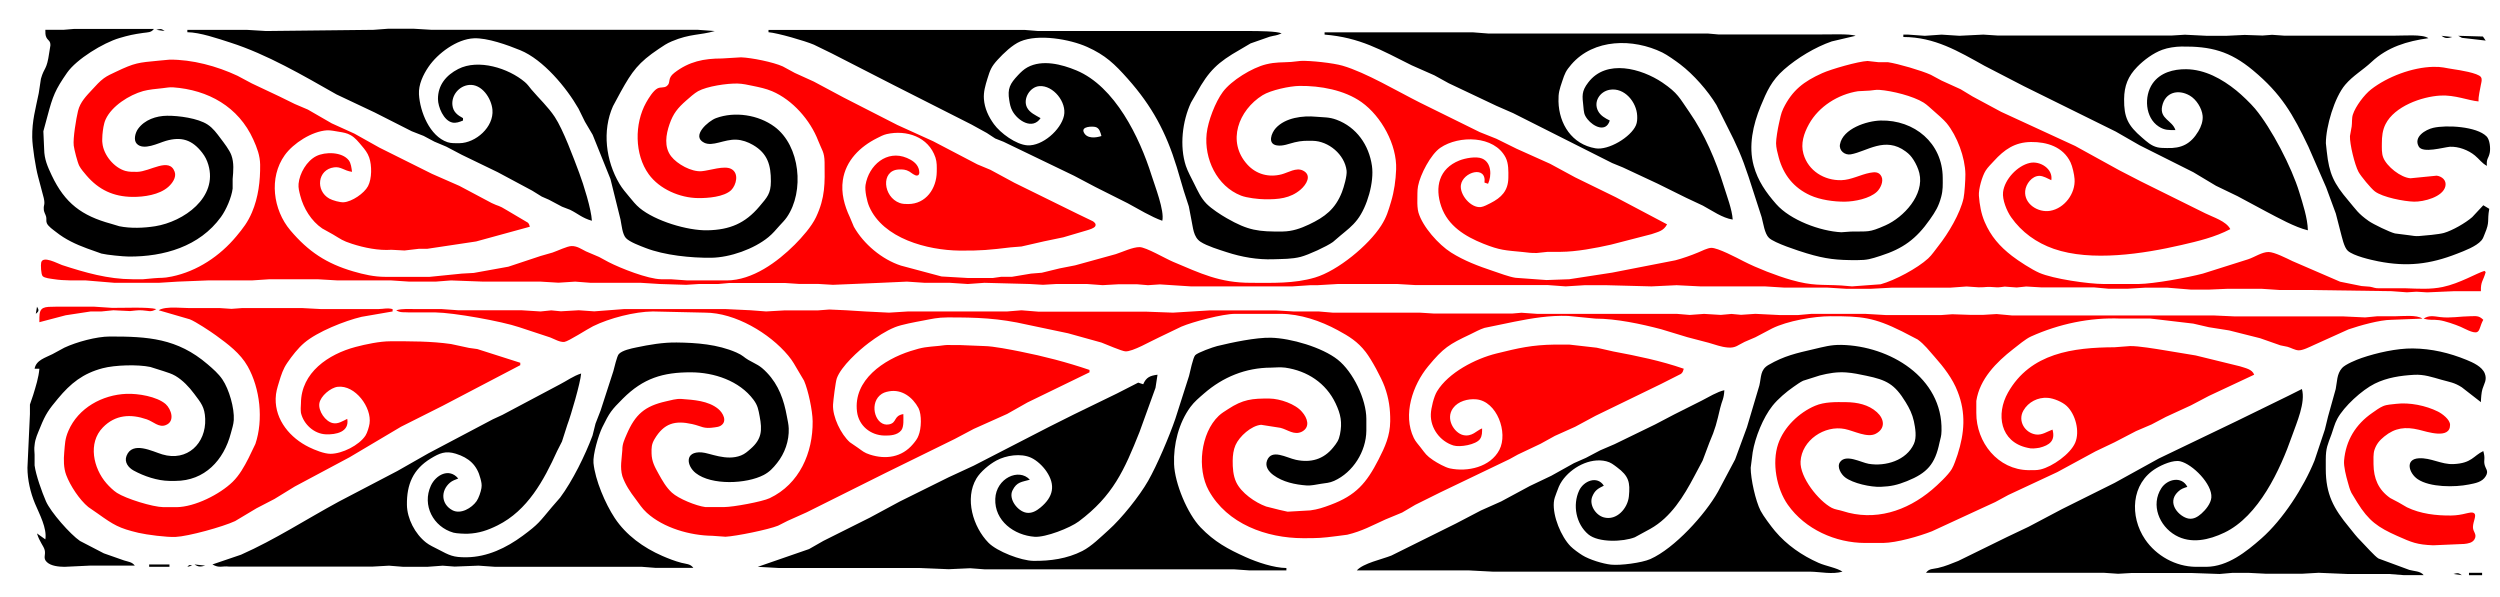
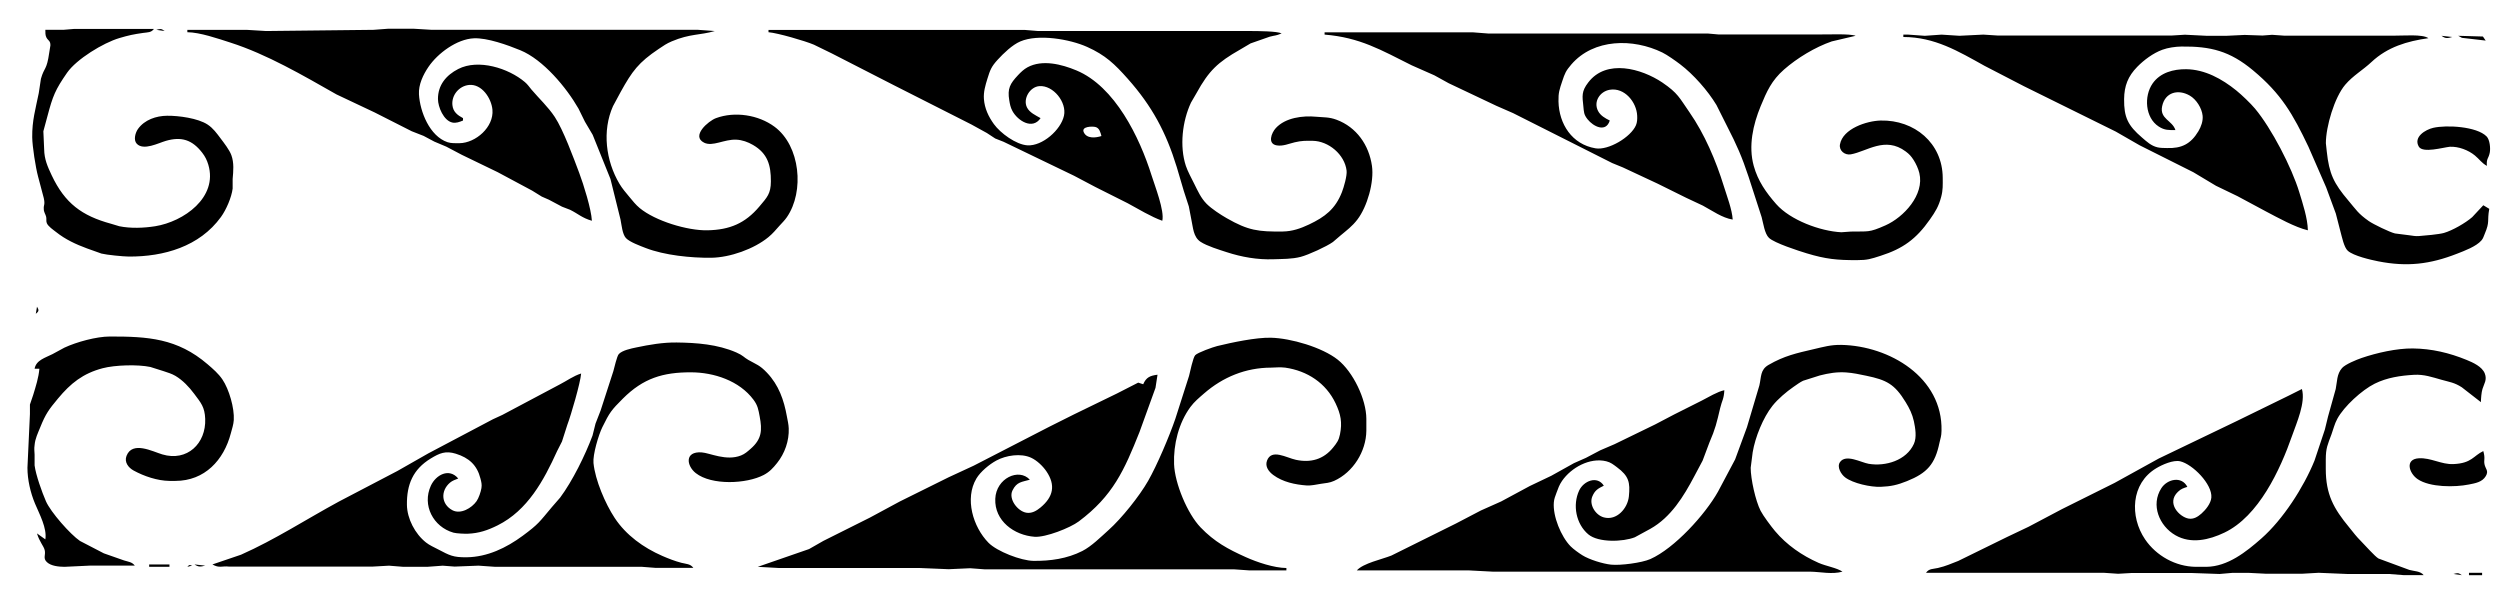
<svg xmlns="http://www.w3.org/2000/svg" xmlns:ns1="http://sodipodi.sourceforge.net/DTD/sodipodi-0.dtd" xmlns:ns2="http://www.inkscape.org/namespaces/inkscape" width="10.475in" height="2.5in" viewBox="0 0 2095 500" id="svg3183" ns1:version="0.32" ns2:version="0.45.1" ns1:docname="Maori-rafter28.svg" ns1:docbase="/Users/bryan/Documents/Teaching/Escher Resources/Maori Art" ns2:output_extension="org.inkscape.output.svg.inkscape">
  <defs id="defs3188" />
  <ns1:namedview ns2:window-height="581" ns2:window-width="697" ns2:pageshadow="2" ns2:pageopacity="0.0" guidetolerance="10.0" gridtolerance="10.0" objecttolerance="10.0" borderopacity="1.0" bordercolor="#666666" pagecolor="#ffffff" id="base" ns2:zoom="0.64810391" ns2:cx="471.37503" ns2:cy="112.5" ns2:window-x="65" ns2:window-y="43" ns2:current-layer="svg3183" />
-   <path id="Selection#1" fill="none" stroke="black" stroke-width="1" d="M 280.00,140.23            C 265.99,142.02 264.18,159.88 276.00,166.44              278.70,167.94 284.93,169.71 288.00,169.50              294.90,169.04 305.23,162.03 308.40,155.99              311.70,149.69 311.69,138.65 309.39,132.00              308.01,128.00 305.69,125.17 303.00,122.00              300.22,118.74 297.77,115.54 294.00,113.36              290.56,111.39 287.79,111.06 284.00,110.41              281.15,109.93 276.76,109.04 274.00,109.21              261.43,110.01 245.81,119.99 238.63,130.00              225.16,148.81 228.80,175.85 243.30,193.00              258.43,210.90 273.69,220.90 296.00,227.42              305.03,230.06 313.52,231.99 323.00,232.00              323.00,232.00 360.00,232.00 360.00,232.00              360.00,232.00 387.00,229.28 387.00,229.28              387.00,229.28 397.00,228.72 397.00,228.72              397.00,228.72 426.00,223.49 426.00,223.49              426.00,223.49 453.00,214.52 453.00,214.52              453.00,214.52 463.00,211.65 463.00,211.65              467.19,210.25 475.28,206.25 479.00,206.20              483.65,206.12 487.06,208.68 491.00,210.63              491.00,210.63 502.00,215.32 502.00,215.32              502.00,215.32 510.00,219.64 510.00,219.64              520.07,224.83 542.97,233.86 554.00,234.00              554.00,234.00 562.00,234.00 562.00,234.00              562.00,234.00 576.00,235.00 576.00,235.00              576.00,235.00 603.00,235.00 603.00,235.00              603.00,235.00 609.00,235.00 609.00,235.00              630.59,234.90 651.43,219.57 666.00,205.00              672.11,198.89 680.11,189.86 683.82,182.00              691.63,165.43 691.21,153.64 691.00,136.00              690.89,127.29 688.63,125.69 685.68,118.00              679.07,100.72 664.17,83.70 647.00,76.43              641.87,74.26 636.44,73.13 631.00,72.00              626.69,71.11 622.41,70.11 618.00,70.01              609.24,69.82 592.63,72.24 585.00,76.41              582.02,78.04 577.66,81.94 575.00,84.28              567.95,90.49 564.17,95.07 561.08,104.00              558.06,112.73 556.31,123.08 562.42,130.99              567.50,137.57 579.47,144.18 588.00,143.47              594.68,142.92 607.03,138.46 612.75,141.57              619.53,145.10 617.06,155.00 612.75,159.32              606.63,165.12 593.00,166.09 585.00,166.00              569.75,165.82 552.70,158.54 543.63,146.00              531.62,129.39 531.63,103.56 541.44,86.00              543.40,82.49 547.46,75.82 551.04,74.06              553.75,72.72 556.38,73.87 558.69,72.17              562.61,69.29 558.75,65.92 565.06,61.04              577.47,51.45 589.86,49.02 605.00,49.00              605.00,49.00 621.00,48.04 621.00,48.04              629.90,48.38 647.94,52.02 656.00,55.67              656.00,55.67 666.00,61.10 666.00,61.10              666.00,61.10 682.00,68.37 682.00,68.37              682.00,68.37 707.00,81.74 707.00,81.74              707.00,81.74 752.00,104.74 752.00,104.74              752.00,104.74 782.00,118.37 782.00,118.37              782.00,118.37 819.00,137.73 819.00,137.73              819.00,137.73 830.00,142.32 830.00,142.32              830.00,142.32 850.00,153.14 850.00,153.14              850.00,153.14 903.00,179.22 903.00,179.22              903.00,179.22 915.85,185.41 915.85,185.41              917.23,186.33 918.79,187.72 917.83,189.54              916.91,191.29 912.82,192.40 911.00,192.98              911.00,192.98 891.00,198.88 891.00,198.88              891.00,198.88 875.00,202.21 875.00,202.21              875.00,202.21 856.00,206.56 856.00,206.56              856.00,206.56 847.00,207.28 847.00,207.28              829.59,209.36 821.77,210.20 804.00,210.00              777.26,209.68 740.00,199.98 728.36,173.00              726.50,168.69 724.57,159.64 725.32,155.00              728.00,138.53 743.18,125.22 760.00,132.36              764.08,134.10 768.16,136.67 769.73,141.01              770.32,142.63 771.27,146.65 768.67,147.09              766.56,147.45 763.76,144.73 762.00,143.72              759.04,142.02 756.34,141.85 753.00,142.04              737.88,142.90 739.96,165.10 754.00,170.12              756.25,170.93 758.64,171.00 761.00,170.99              776.00,170.97 784.83,157.98 785.00,144.00              785.05,139.90 785.22,135.94 783.90,132.00              778.06,114.62 759.57,108.61 743.00,112.38              740.17,113.03 737.58,114.46 735.00,115.75              720.70,122.90 708.72,134.56 706.30,151.00              704.71,161.78 707.63,172.39 712.18,182.00              712.18,182.00 715.53,190.00 715.53,190.00              723.72,204.53 739.09,217.43 755.00,222.58              755.00,222.58 789.00,231.68 789.00,231.68              789.00,231.68 811.00,232.96 811.00,232.96              811.00,232.96 832.00,232.96 832.00,232.96              832.00,232.96 839.00,231.96 839.00,231.96              839.00,231.96 848.00,231.96 848.00,231.96              848.00,231.96 864.00,229.28 864.00,229.28              864.00,229.28 873.00,228.56 873.00,228.56              873.00,228.56 888.00,224.90 888.00,224.90              888.00,224.90 901.00,222.35 901.00,222.35              901.00,222.35 935.00,212.97 935.00,212.97              940.67,211.15 949.28,207.01 955.00,207.08              960.39,207.15 976.70,216.73 983.00,219.38              1006.26,229.17 1022.03,236.96 1048.00,237.00              1066.10,237.03 1084.43,237.80 1102.00,232.56              1121.09,226.87 1146.93,205.56 1157.46,189.00              1161.97,181.90 1163.38,176.81 1165.72,169.00              1168.34,160.26 1169.61,151.12 1169.96,142.00              1170.76,121.35 1157.57,97.42 1141.00,85.63              1126.59,75.38 1106.39,71.80 1089.00,72.00              1080.83,72.10 1064.89,75.52 1058.00,79.81              1037.94,92.31 1027.81,118.71 1045.30,137.91              1052.78,146.12 1063.34,148.87 1074.00,146.08              1079.60,144.61 1086.24,140.11 1091.89,142.93              1099.73,146.85 1094.65,154.77 1090.00,158.79              1081.20,166.39 1071.01,167.13 1060.00,167.00              1054.61,166.93 1044.96,165.86 1040.00,163.93              1019.72,156.04 1008.92,133.00 1011.17,112.00              1012.30,101.47 1018.44,85.49 1024.76,77.00              1031.92,67.39 1049.25,56.77 1061.00,53.90              1069.24,51.89 1074.15,52.45 1082.00,51.91              1082.00,51.91 1090.00,51.04 1090.00,51.04              1098.12,50.69 1117.20,52.78 1125.00,55.04              1144.58,60.72 1171.30,76.68 1190.00,86.03              1190.00,86.03 1240.00,110.69 1240.00,110.69              1240.00,110.69 1254.00,116.29 1254.00,116.29              1254.00,116.29 1271.00,124.69 1271.00,124.69              1271.00,124.69 1299.00,137.26 1299.00,137.26              1299.00,137.26 1320.00,148.64 1320.00,148.64              1320.00,148.64 1354.00,165.26 1354.00,165.26              1354.00,165.26 1397.00,188.00 1397.00,188.00              1393.99,193.69 1389.65,194.19 1384.00,196.22              1384.00,196.22 1350.00,205.01 1350.00,205.01              1337.32,207.88 1320.96,210.98 1308.00,211.04              1308.00,211.04 1297.00,211.04 1297.00,211.04              1297.00,211.04 1288.00,211.99 1288.00,211.99              1282.29,212.12 1281.22,211.67 1276.00,211.17              1261.41,209.76 1257.05,209.82 1243.00,204.20              1227.88,198.15 1213.37,189.34 1207.76,173.00              1202.22,156.88 1205.81,141.27 1223.00,134.46              1227.86,132.54 1237.05,130.79 1241.98,132.85              1249.99,136.20 1250.10,147.30 1247.00,154.00              1247.00,154.00 1244.00,153.00 1244.00,153.00              1245.87,138.36 1225.89,144.03 1224.24,155.00              1223.03,163.03 1232.52,174.51 1241.00,173.51              1243.34,173.23 1246.85,171.34 1249.00,170.24              1258.20,165.58 1263.85,159.86 1264.00,149.00              1264.07,143.52 1264.27,136.98 1261.71,132.00              1252.20,113.48 1222.55,113.25 1207.04,123.81              1198.97,129.31 1190.12,146.30 1188.31,155.99              1187.58,159.90 1187.86,164.03 1187.74,168.00              1187.66,170.82 1187.86,175.33 1188.63,178.00              1192.10,190.02 1205.59,205.02 1216.00,211.61              1226.90,218.49 1238.84,222.98 1251.00,227.04              1256.11,228.74 1264.80,232.06 1270.00,232.79              1270.00,232.79 1296.00,234.68 1296.00,234.68              1296.00,234.68 1315.00,234.00 1315.00,234.00              1315.00,234.00 1351.00,228.46 1351.00,228.46              1351.00,228.46 1404.00,218.12 1404.00,218.12              1409.96,216.55 1417.31,213.96 1423.00,211.58              1425.92,210.35 1430.98,207.80 1434.00,207.70              1439.42,207.52 1455.61,216.13 1461.00,218.89              1472.30,224.70 1488.78,231.09 1501.00,234.57              1519.25,239.77 1525.69,238.28 1543.00,239.23              1543.00,239.23 1552.00,239.99 1552.00,239.99              1552.00,239.99 1576.00,238.22 1576.00,238.22              1587.87,234.94 1606.82,224.84 1615.83,216.54              1618.98,213.63 1621.73,209.41 1624.45,206.00              1632.55,195.83 1642.75,178.80 1645.48,166.00              1646.31,162.14 1647.05,150.23 1647.00,146.00              1646.83,132.04 1640.09,113.94 1631.24,103.17              1628.95,100.38 1622.90,95.08 1620.00,92.58              1617.51,90.43 1614.74,87.70 1612.00,85.99              1603.07,80.43 1585.56,76.12 1575.00,75.32              1571.69,75.07 1570.14,75.70 1567.00,75.91              1567.00,75.91 1557.00,76.44 1557.00,76.44              1540.27,79.07 1524.16,89.19 1515.93,104.00              1511.66,111.69 1508.81,120.26 1511.30,129.00              1515.35,143.19 1528.74,151.33 1543.00,150.99              1551.30,150.78 1558.88,146.37 1567.00,144.81              1570.90,144.06 1574.74,143.79 1576.74,148.06              1578.60,152.05 1575.79,157.91 1572.87,160.67              1566.76,166.46 1554.23,168.90 1546.00,169.00              1536.91,169.10 1525.30,167.47 1517.00,163.69              1503.06,157.34 1494.55,146.50 1490.58,132.00              1489.62,128.51 1488.34,123.60 1488.34,120.00              1488.33,116.35 1489.80,107.74 1490.65,104.00              1491.64,99.61 1492.38,95.07 1494.37,91.00              1501.94,75.50 1511.66,68.22 1527.00,61.31              1534.42,57.97 1557.00,51.47 1565.00,51.10              1565.00,51.10 1574.00,52.10 1574.00,52.10              1574.00,52.10 1582.00,52.10 1582.00,52.10              1590.73,53.42 1610.05,59.07 1618.00,62.67              1618.00,62.67 1627.00,67.51 1627.00,67.51              1627.00,67.51 1643.00,74.78 1643.00,74.78              1643.00,74.78 1653.00,80.83 1653.00,80.83              1653.00,80.83 1677.00,93.74 1677.00,93.74              1677.00,93.74 1739.00,122.32 1739.00,122.32              1739.00,122.32 1776.00,142.71 1776.00,142.71              1776.00,142.71 1794.00,152.00 1794.00,152.00              1794.00,152.00 1848.00,178.75 1848.00,178.75              1854.70,182.10 1865.49,185.25 1869.00,192.00              1856.24,198.74 1841.98,202.10 1828.00,205.33              1796.11,212.70 1752.51,219.48 1721.00,208.50              1706.60,203.47 1694.13,194.60 1685.31,182.00              1681.71,176.86 1677.80,167.37 1678.56,161.00              1679.83,150.32 1690.51,138.88 1701.00,136.53              1709.59,134.60 1720.62,141.54 1719.00,151.00              1716.08,149.64 1712.21,147.36 1709.00,147.37              1702.74,147.41 1697.65,154.20 1697.11,160.00              1696.09,170.99 1708.00,178.38 1718.00,176.67              1730.05,174.62 1739.38,162.09 1738.48,150.00              1738.20,146.15 1736.74,139.46 1735.08,136.00              1728.87,122.99 1715.25,118.85 1702.00,119.00              1688.41,119.16 1679.68,125.28 1670.83,135.00              1668.45,137.62 1665.88,140.01 1663.97,143.00              1661.05,147.55 1657.92,158.59 1658.32,164.00              1658.88,171.51 1660.18,179.07 1663.16,186.00              1668.34,198.06 1675.73,206.45 1686.00,214.42              1691.54,218.72 1702.66,225.91 1709.00,228.66              1720.63,233.72 1750.13,237.98 1763.00,238.00              1763.00,238.00 1792.00,238.00 1792.00,238.00              1804.96,237.84 1833.08,232.67 1846.00,229.27              1846.00,229.27 1884.00,217.25 1884.00,217.25              1889.40,215.46 1895.47,211.18 1901.00,211.18              1905.94,211.18 1916.21,216.50 1921.00,218.78              1921.00,218.78 1961.00,236.07 1961.00,236.07              1961.00,236.07 1979.00,239.71 1979.00,239.71              1979.00,239.71 1986.00,240.26 1986.00,240.26              1989.16,240.78 1990.19,241.73 1994.00,241.58              1994.00,241.58 2002.00,241.58 2002.00,241.58              2002.00,241.58 2008.00,241.58 2008.00,241.58              2008.00,241.58 2016.00,241.58 2016.00,241.58              2026.47,241.93 2036.58,242.68 2047.00,240.49              2061.30,237.48 2075.48,228.90 2082.00,227.00              2082.00,227.00 2083.00,228.00 2083.00,228.00              2080.97,235.46 2078.71,235.87 2079.00,244.00              2079.00,244.00 2057.00,244.00 2057.00,244.00              2057.00,244.00 2034.00,245.00 2034.00,245.00              2034.00,245.00 2025.00,244.45 2025.00,244.45              2025.00,244.45 2017.00,244.96 2017.00,244.96              2017.00,244.96 2004.00,244.00 2004.00,244.00              2004.00,244.00 1933.00,243.00 1933.00,243.00              1933.00,243.00 1910.00,243.00 1910.00,243.00              1910.00,243.00 1895.00,242.00 1895.00,242.00              1895.00,242.00 1867.00,242.00 1867.00,242.00              1867.00,242.00 1851.00,242.69 1851.00,242.69              1851.00,242.69 1836.00,242.69 1836.00,242.69              1836.00,242.69 1816.00,241.05 1816.00,241.05              1816.00,241.05 1798.00,241.05 1798.00,241.05              1798.00,241.05 1783.00,241.96 1783.00,241.96              1783.00,241.96 1767.00,241.96 1767.00,241.96              1767.00,241.96 1755.00,240.86 1755.00,240.86              1755.00,240.86 1723.00,240.86 1723.00,240.86              1723.00,240.86 1711.00,240.86 1711.00,240.86              1711.00,240.86 1698.00,240.09 1698.00,240.09              1698.00,240.09 1690.00,240.92 1690.00,240.92              1690.00,240.92 1680.00,240.18 1680.00,240.18              1677.16,240.38 1676.17,240.91 1673.00,240.77              1663.17,239.94 1665.51,240.86 1658.17,240.77              1658.17,240.77 1648.00,240.08 1648.00,240.08              1648.00,240.08 1634.00,241.09 1634.00,241.09              1634.00,241.09 1623.00,241.09 1623.00,241.09              1623.00,241.09 1585.00,241.09 1585.00,241.09              1585.00,241.09 1568.00,242.00 1568.00,242.00              1568.00,242.00 1547.00,242.00 1547.00,242.00              1547.00,242.00 1531.00,241.00 1531.00,241.00              1531.00,241.00 1495.00,241.00 1495.00,241.00              1495.00,241.00 1479.00,240.00 1479.00,240.00              1479.00,240.00 1425.00,240.00 1425.00,240.00              1425.00,240.00 1405.00,239.00 1405.00,239.00              1405.00,239.00 1384.00,240.00 1384.00,240.00              1384.00,240.00 1346.00,239.00 1346.00,239.00              1346.00,239.00 1328.00,239.00 1328.00,239.00              1328.00,239.00 1312.00,239.99 1312.00,239.99              1312.00,239.99 1297.00,238.89 1297.00,238.89              1297.00,238.89 1249.00,238.89 1249.00,238.89              1249.00,238.89 1239.00,238.89 1239.00,238.89              1239.00,238.89 1186.00,238.89 1186.00,238.89              1186.00,238.89 1171.00,238.00 1171.00,238.00              1171.00,238.00 1121.00,238.00 1121.00,238.00              1121.00,238.00 1104.00,239.00 1104.00,239.00              1104.00,239.00 1098.00,239.00 1098.00,239.00              1098.00,239.00 1083.00,240.00 1083.00,240.00              1083.00,240.00 998.00,240.00 998.00,240.00              998.00,240.00 972.00,238.32 972.00,238.32              972.00,238.32 962.00,238.99 962.00,238.99              962.00,238.99 953.00,238.23 953.00,238.23              953.00,238.23 946.00,238.23 946.00,238.23              946.00,238.23 937.00,238.23 937.00,238.23              937.00,238.23 924.00,238.96 924.00,238.96              924.00,238.96 911.00,238.00 911.00,238.00              911.00,238.00 885.00,238.00 885.00,238.00              885.00,238.00 874.00,238.66 874.00,238.66              874.00,238.66 863.00,238.00 863.00,238.00              863.00,238.00 825.00,237.00 825.00,237.00              825.00,237.00 811.00,238.00 811.00,238.00              811.00,238.00 796.00,237.00 796.00,237.00              796.00,237.00 775.00,237.00 775.00,237.00              775.00,237.00 760.00,236.00 760.00,236.00              760.00,236.00 738.00,237.00 738.00,237.00              738.00,237.00 698.00,238.68 698.00,238.68              698.00,238.68 686.00,237.96 686.00,237.96              686.00,237.96 670.00,237.96 670.00,237.96              670.00,237.96 658.00,237.16 658.00,237.16              658.00,237.16 620.00,237.16 620.00,237.16              620.00,237.16 611.00,237.16 611.00,237.16              611.00,237.16 602.00,237.98 602.00,237.98              602.00,237.98 586.00,237.98 586.00,237.98              586.00,237.98 575.00,238.68 575.00,238.68              575.00,238.68 553.00,238.00 553.00,238.00              553.00,238.00 537.00,237.00 537.00,237.00              537.00,237.00 495.00,237.00 495.00,237.00              495.00,237.00 482.00,236.00 482.00,236.00              482.00,236.00 468.00,236.91 468.00,236.91              468.00,236.91 453.00,236.00 453.00,236.00              453.00,236.00 405.00,236.00 405.00,236.00              405.00,236.00 378.00,235.00 378.00,235.00              378.00,235.00 365.00,236.00 365.00,236.00              365.00,236.00 343.00,236.00 343.00,236.00              343.00,236.00 328.00,235.00 328.00,235.00              328.00,235.00 283.00,235.00 283.00,235.00              283.00,235.00 266.00,234.00 266.00,234.00              266.00,234.00 226.00,234.00 226.00,234.00              226.00,234.00 211.00,235.00 211.00,235.00              211.00,235.00 174.00,235.00 174.00,235.00              174.00,235.00 149.00,236.00 149.00,236.00              149.00,236.00 133.00,237.00 133.00,237.00              133.00,237.00 96.00,237.00 96.00,237.00              96.00,237.00 72.00,235.00 72.00,235.00              62.96,234.90 53.97,235.36 45.00,233.92              42.61,233.53 37.36,233.12 35.75,231.40              34.33,229.88 34.08,222.14 34.48,220.15              35.74,213.76 48.46,220.96 52.00,222.12              71.28,228.40 90.53,233.97 111.00,234.00              111.00,234.00 120.00,234.00 120.00,234.00              120.00,234.00 129.00,233.17 129.00,233.17              135.43,232.56 136.30,233.31 144.00,231.72              165.28,227.31 184.30,214.56 198.08,198.00              203.75,191.18 207.60,186.24 211.13,178.00              216.51,165.43 218.16,151.57 218.00,138.00              217.90,130.39 215.39,123.84 212.30,117.00              199.86,89.40 174.44,75.32 145.00,73.18              141.83,72.95 139.12,73.64 136.00,73.93              131.56,74.34 124.17,75.13 120.00,76.30              108.37,79.57 93.70,88.76 88.55,100.00              86.79,103.85 86.24,108.80 85.83,113.00              85.84,115.22 85.44,117.84 85.83,120.00              86.78,129.84 95.48,140.46 105.00,143.21              108.19,144.13 111.70,144.04 115.00,144.01              125.70,143.86 141.94,131.38 146.39,144.01              148.04,148.70 144.26,153.77 140.96,156.68              133.49,163.26 120.69,165.11 111.00,165.00              95.13,164.82 82.80,159.12 72.43,147.00              70.49,144.73 67.79,141.60 66.44,139.00              64.93,136.11 62.21,125.42 61.79,122.00              61.05,115.98 63.86,99.26 65.37,93.00              67.20,85.44 72.39,80.35 77.42,74.91              80.45,71.65 83.40,68.26 87.00,65.61              90.12,63.32 93.54,61.88 97.00,60.22              113.17,52.51 115.74,52.50 133.00,50.83              133.00,50.83 142.00,50.00 142.00,50.00              161.02,49.78 181.81,55.43 199.00,63.49              199.00,63.49 211.00,69.89 211.00,69.89              211.00,69.89 234.00,80.75 234.00,80.75              234.00,80.75 247.00,87.14 247.00,87.14              247.00,87.14 258.00,91.83 258.00,91.83              258.00,91.83 278.00,103.37 278.00,103.37              278.00,103.37 297.00,111.98 297.00,111.98              297.00,111.98 318.00,123.74 318.00,123.74              318.00,123.74 362.00,145.68 362.00,145.68              362.00,145.68 385.00,155.78 385.00,155.78              385.00,155.78 412.00,170.13 412.00,170.13              418.36,173.25 417.13,171.45 425.00,176.32              425.00,176.32 442.41,186.63 442.41,186.63              443.58,187.93 443.51,188.51 444.00,190.00              444.00,190.00 399.00,202.34 399.00,202.34              399.00,202.34 358.00,208.50 358.00,208.50              358.00,208.50 351.00,208.50 351.00,208.50              351.00,208.50 339.00,209.91 339.00,209.91              339.00,209.91 328.00,209.32 328.00,209.32              317.34,210.10 305.20,207.64 295.00,204.33              286.75,201.65 286.09,200.65 279.00,196.45              279.00,196.45 270.04,191.45 270.04,191.45              260.88,185.25 254.33,174.55 251.63,164.00              250.79,160.70 249.87,157.44 250.20,154.00              251.03,145.21 257.04,134.86 265.00,130.84              272.49,127.05 286.68,127.14 292.27,134.34              294.14,136.75 294.60,141.02 295.00,144.00              288.15,143.06 285.88,139.47 280.00,140.23 Z            M 2045.00,80.09            C 2029.26,80.98 2006.59,89.15 1999.10,104.00              1996.53,109.09 1996.01,114.42 1996.00,120.00              1995.99,123.87 1995.73,128.37 1997.15,132.00              2000.07,139.49 2011.82,148.84 2020.00,149.39              2020.00,149.39 2042.00,147.21 2042.00,147.21              2046.46,147.87 2050.30,151.11 2049.25,156.00              2047.28,165.11 2030.96,169.16 2023.00,168.99              2014.70,168.80 1996.59,165.34 1990.09,160.36              1986.86,157.90 1978.38,147.66 1976.41,144.00              1973.24,138.09 1969.00,120.69 1969.26,114.00              1969.26,114.00 1970.70,106.00 1970.70,106.00              1971.17,102.69 1970.68,99.12 1971.70,96.00              1973.94,89.08 1981.32,79.31 1987.00,74.89              2000.70,64.23 2021.57,56.40 2039.01,56.02              2046.73,55.86 2048.75,56.96 2056.00,58.00              2060.48,58.64 2076.62,61.13 2078.99,64.56              2080.29,66.49 2079.37,68.92 2078.99,71.00              2078.24,75.72 2076.85,80.23 2077.00,85.00              2068.46,84.23 2057.20,79.40 2045.00,80.09 Z            M 33.00,266.00            C 33.06,256.79 37.18,257.12 47.00,257.00              47.00,257.00 79.00,257.00 79.00,257.00              79.00,257.00 94.00,258.00 94.00,258.00              102.47,258.10 124.07,257.11 131.00,259.00              126.30,262.02 124.19,260.26 119.00,260.04              114.57,259.85 112.99,260.38 109.00,260.68              109.00,260.68 95.00,260.00 95.00,260.00              95.00,260.00 85.00,261.00 85.00,261.00              85.00,261.00 76.00,261.00 76.00,261.00              76.00,261.00 55.00,264.21 55.00,264.21              55.00,264.21 33.00,270.00 33.00,270.00              33.00,270.00 33.00,266.00 33.00,266.00 Z            M 162.00,258.15            C 162.00,258.15 184.00,258.15 184.00,258.15              184.00,258.15 194.00,258.82 194.00,258.82              194.00,258.82 203.00,258.15 203.00,258.15              203.00,258.15 253.00,258.15 253.00,258.15              253.00,258.15 269.00,259.00 269.00,259.00              269.00,259.00 286.00,259.00 286.00,259.00              286.00,259.00 317.00,259.00 317.00,259.00              322.04,258.94 324.07,257.83 329.00,259.00              329.00,259.00 329.00,261.00 329.00,261.00              329.00,261.00 303.00,265.50 303.00,265.50              288.90,268.83 265.90,277.99 255.00,287.30              249.61,291.90 244.80,298.16 240.77,304.00              237.20,309.19 235.69,314.06 233.88,320.00              232.36,325.02 231.14,328.68 231.01,334.00              230.60,352.16 243.28,367.08 259.00,374.74              263.82,377.09 271.66,380.31 277.00,380.29              286.76,380.24 300.94,373.18 306.28,365.00              307.76,362.72 309.26,357.73 309.67,355.00              311.72,341.54 297.66,322.41 283.00,324.14              277.04,324.84 268.61,331.90 267.62,338.00              266.60,344.36 272.67,353.33 279.00,354.59              283.42,355.48 287.20,352.82 291.00,351.00              292.96,362.08 281.48,364.33 273.00,363.96              263.17,363.53 254.42,355.56 252.20,346.00              251.91,343.77 251.98,340.34 252.20,338.00              252.30,312.14 275.29,296.75 298.00,290.73              306.52,288.48 318.27,286.01 327.00,286.00              344.03,285.97 361.11,285.88 378.00,288.30              378.00,288.30 393.00,291.54 393.00,291.54              393.00,291.54 400.00,292.51 400.00,292.51              400.00,292.51 436.00,304.00 436.00,304.00              436.00,304.00 436.00,306.00 436.00,306.00              436.00,306.00 403.00,323.27 403.00,323.27              403.00,323.27 371.00,340.03 371.00,340.03              371.00,340.03 336.00,357.63 336.00,357.63              336.00,357.63 293.00,383.15 293.00,383.15              293.00,383.15 247.00,407.71 247.00,407.71              247.00,407.71 230.00,418.14 230.00,418.14              230.00,418.14 215.00,425.92 215.00,425.92              215.00,425.92 197.00,436.68 197.00,436.68              186.90,441.40 157.93,449.47 147.00,449.96              139.90,450.28 123.02,448.16 116.00,446.50              99.77,442.66 95.40,439.99 82.00,430.43              82.00,430.43 74.01,424.90 74.01,424.90              66.62,418.83 58.81,406.98 55.46,398.00              53.28,392.15 53.27,385.12 53.83,379.00              54.49,371.90 54.34,367.97 57.34,361.00              65.60,341.81 85.78,330.82 106.00,330.04              115.55,329.67 131.35,332.18 138.83,338.63              143.51,342.90 147.00,353.18 138.83,356.26              133.15,358.50 128.52,353.32 123.00,351.41              109.57,346.75 96.67,347.44 86.21,358.18              73.46,371.27 78.23,392.39 89.19,405.00              91.50,407.66 95.05,411.13 98.00,413.03              105.61,417.93 127.93,424.89 137.00,425.00              137.00,425.00 148.00,425.00 148.00,425.00              163.23,424.82 184.13,414.30 194.91,403.83              200.57,398.34 204.69,390.98 208.24,384.00              208.24,384.00 214.03,372.00 214.03,372.00              220.82,351.76 218.00,325.53 207.56,307.00              201.38,296.04 190.95,288.32 181.00,281.08              176.39,277.73 163.94,269.48 159.00,267.56              159.00,267.56 133.00,260.00 133.00,260.00              139.05,256.09 154.44,258.53 162.00,258.15 Z            M 349.00,259.00            C 349.00,259.00 370.00,259.00 370.00,259.00              370.00,259.00 384.00,260.00 384.00,260.00              384.00,260.00 437.00,260.00 437.00,260.00              437.00,260.00 453.00,261.00 453.00,261.00              453.00,261.00 462.00,260.08 462.00,260.08              462.00,260.08 470.00,260.87 470.00,260.87              470.00,260.87 485.00,260.00 485.00,260.00              485.00,260.00 498.00,260.91 498.00,260.91              498.00,260.91 523.00,259.00 523.00,259.00              523.00,259.00 608.00,259.00 608.00,259.00              608.00,259.00 629.00,260.00 629.00,260.00              629.00,260.00 642.00,260.99 642.00,260.99              642.00,260.99 657.00,260.14 657.00,260.14              657.00,260.14 685.00,260.14 685.00,260.14              685.00,260.14 695.00,259.37 695.00,259.37              695.00,259.37 709.00,260.00 709.00,260.00              709.00,260.00 725.00,261.00 725.00,261.00              725.00,261.00 745.00,262.00 745.00,262.00              745.00,262.00 761.00,261.00 761.00,261.00              761.00,261.00 844.00,261.00 844.00,261.00              844.00,261.00 856.00,260.03 856.00,260.03              856.00,260.03 870.00,261.16 870.00,261.16              870.00,261.16 899.00,261.16 899.00,261.16              899.00,261.16 909.00,261.16 909.00,261.16              909.00,261.16 935.00,261.16 935.00,261.16              935.00,261.16 950.00,261.16 950.00,261.16              950.00,261.16 960.00,261.16 960.00,261.16              960.00,261.16 983.00,262.00 983.00,262.00              983.00,262.00 1014.00,260.09 1014.00,260.09              1014.00,260.09 1023.00,260.09 1023.00,260.09              1023.00,260.09 1069.00,260.09 1069.00,260.09              1069.00,260.09 1084.00,261.00 1084.00,261.00              1084.00,261.00 1105.00,261.00 1105.00,261.00              1105.00,261.00 1117.00,262.02 1117.00,262.02              1117.00,262.02 1127.00,262.02 1127.00,262.02              1127.00,262.02 1190.00,262.02 1190.00,262.02              1190.00,262.02 1202.00,262.77 1202.00,262.77              1202.00,262.77 1222.00,262.77 1222.00,262.77              1222.00,262.77 1231.00,262.77 1231.00,262.77              1231.00,262.77 1261.00,262.77 1261.00,262.77              1261.00,262.77 1267.00,262.77 1267.00,262.77              1267.00,262.77 1275.00,262.08 1275.00,262.08              1275.00,262.08 1288.00,263.00 1288.00,263.00              1288.00,263.00 1319.00,263.00 1319.00,263.00              1319.00,263.00 1405.00,263.00 1405.00,263.00              1405.00,263.00 1416.00,263.92 1416.00,263.92              1416.00,263.92 1428.00,263.04 1428.00,263.04              1428.00,263.04 1442.00,263.89 1442.00,263.89              1442.00,263.89 1451.00,263.08 1451.00,263.08              1451.00,263.08 1459.00,263.82 1459.00,263.82              1459.00,263.82 1471.00,263.00 1471.00,263.00              1471.00,263.00 1491.00,264.00 1491.00,264.00              1491.00,264.00 1507.00,264.00 1507.00,264.00              1507.00,264.00 1518.00,263.01 1518.00,263.01              1518.00,263.01 1539.00,263.01 1539.00,263.01              1539.00,263.01 1563.00,263.01 1563.00,263.01              1563.00,263.01 1580.00,264.00 1580.00,264.00              1580.00,264.00 1627.00,264.00 1627.00,264.00              1627.00,264.00 1636.00,263.34 1636.00,263.34              1636.00,263.34 1651.00,263.85 1651.00,263.85              1651.00,263.85 1662.00,263.85 1662.00,263.85              1662.00,263.85 1673.17,263.17 1673.17,263.17              1673.17,263.17 1686.00,264.35 1686.00,264.35              1686.00,264.35 1754.00,264.35 1754.00,264.35              1754.00,264.35 1801.00,264.35 1801.00,264.35              1801.00,264.35 1809.00,264.35 1809.00,264.35              1809.00,264.35 1815.00,264.35 1815.00,264.35              1815.00,264.35 1823.00,264.35 1823.00,264.35              1823.00,264.35 1855.00,264.35 1855.00,264.35              1855.00,264.35 1872.00,265.12 1872.00,265.12              1872.00,265.12 1947.00,265.12 1947.00,265.12              1947.00,265.12 1955.00,265.12 1955.00,265.12              1955.00,265.12 1963.00,265.12 1963.00,265.12              1963.00,265.12 1982.00,266.00 1982.00,266.00              1982.00,266.00 1992.00,265.04 1992.00,265.04              1992.00,265.04 2007.00,265.04 2007.00,265.04              2013.00,265.00 2025.38,263.60 2030.00,267.00              2030.00,267.00 2004.00,268.00 2004.00,268.00              1994.17,268.05 1977.51,272.79 1968.00,276.04              1968.00,276.04 1939.00,289.14 1939.00,289.14              1935.59,290.66 1929.55,293.84 1926.00,293.57              1923.01,293.34 1919.89,291.46 1917.00,290.63              1917.00,290.63 1911.00,289.40 1911.00,289.40              1911.00,289.40 1894.00,283.44 1894.00,283.44              1894.00,283.44 1868.00,276.89 1868.00,276.89              1868.00,276.89 1851.00,274.20 1851.00,274.20              1851.00,274.20 1838.00,271.19 1838.00,271.19              1838.00,271.19 1802.00,266.95 1802.00,266.95              1802.00,266.95 1777.00,266.95 1777.00,266.95              1751.32,265.93 1725.39,271.44 1702.00,281.96              1697.47,284.00 1691.08,289.40 1687.00,292.58              1673.00,303.49 1658.96,317.56 1656.15,336.00              1656.15,336.00 1656.15,346.00 1656.15,346.00              1656.04,370.72 1674.21,393.70 1700.00,394.00              1703.25,394.03 1706.84,394.16 1710.00,393.40              1719.96,391.01 1734.95,380.47 1739.01,371.00              1743.06,361.54 1739.28,347.14 1731.90,340.21              1728.25,336.78 1721.00,333.76 1716.00,333.39              1707.75,332.77 1699.74,336.87 1695.64,344.00              1690.61,352.72 1696.85,362.73 1706.00,364.09              1711.16,364.85 1715.38,361.69 1720.00,360.00              1722.57,369.36 1717.51,373.11 1709.00,375.23              1705.54,375.74 1702.52,376.26 1699.00,375.23              1676.07,370.32 1672.47,347.07 1682.68,329.00              1701.49,295.71 1737.45,291.17 1772.00,291.00              1772.00,291.00 1785.00,290.01 1785.00,290.01              1791.98,289.86 1806.59,292.37 1814.00,293.56              1814.00,293.56 1840.00,297.87 1840.00,297.87              1840.00,297.87 1877.00,306.94 1877.00,306.94              1881.37,308.43 1887.37,309.32 1889.00,314.00              1889.00,314.00 1851.00,331.81 1851.00,331.81              1851.00,331.81 1836.00,339.70 1836.00,339.70              1836.00,339.70 1815.00,349.37 1815.00,349.37              1815.00,349.37 1803.00,355.69 1803.00,355.69              1803.00,355.69 1790.00,361.26 1790.00,361.26              1790.00,361.26 1772.00,370.63 1772.00,370.63              1772.00,370.63 1756.00,378.26 1756.00,378.26              1756.00,378.26 1724.00,395.63 1724.00,395.63              1724.00,395.63 1683.00,414.78 1683.00,414.78              1683.00,414.78 1672.00,420.74 1672.00,420.74              1672.00,420.74 1661.00,425.80 1661.00,425.80              1661.00,425.80 1619.00,445.20 1619.00,445.20              1608.26,449.41 1589.38,454.86 1578.00,455.00              1578.00,455.00 1563.00,455.00 1563.00,455.00              1538.20,454.96 1512.67,443.53 1498.21,423.00              1488.72,409.53 1484.73,387.78 1490.10,372.00              1494.89,357.93 1507.48,345.83 1521.00,340.06              1529.00,336.64 1538.48,336.90 1547.00,337.00              1556.24,337.11 1565.75,338.99 1572.83,345.38              1579.10,351.04 1580.24,358.99 1571.98,363.43              1564.90,367.24 1553.70,361.07 1546.00,359.51              1529.01,356.08 1509.82,368.93 1508.87,386.72              1508.16,399.97 1523.88,419.68 1535.00,425.57              1537.75,427.03 1541.02,427.26 1544.00,428.23              1571.11,437.05 1597.74,428.34 1619.00,410.41              1623.64,406.50 1632.71,398.05 1635.64,393.00              1637.58,389.65 1639.11,384.74 1640.43,381.00              1646.23,362.92 1647.62,346.10 1640.43,328.00              1636.36,317.34 1628.68,307.45 1621.17,299.00              1616.54,293.80 1612.80,288.70 1607.00,284.49              1607.00,284.49 1594.00,277.75 1594.00,277.75              1570.14,265.85 1559.92,264.96 1534.00,265.00              1519.82,265.02 1497.65,268.97 1485.00,275.25              1485.00,275.25 1471.00,282.63 1471.00,282.63              1471.00,282.63 1462.00,286.49 1462.00,286.49              1456.49,289.07 1454.48,291.79 1448.00,291.23              1441.72,290.68 1437.84,288.87 1432.00,287.28              1432.00,287.28 1414.00,282.56 1414.00,282.56              1414.00,282.56 1392.00,275.88 1392.00,275.88              1375.10,271.43 1354.42,267.03 1337.00,267.00              1337.00,267.00 1314.00,264.74 1314.00,264.74              1298.77,264.18 1283.86,266.62 1269.00,269.60              1269.00,269.60 1244.00,274.77 1244.00,274.77              1239.99,276.01 1235.84,278.41 1232.00,280.22              1214.44,288.52 1209.68,291.33 1196.76,307.00              1183.85,322.65 1175.34,347.51 1184.76,367.00              1186.24,370.06 1188.44,372.34 1190.50,375.00              1194.51,380.18 1195.29,381.81 1201.00,385.64              1204.37,387.90 1211.11,391.70 1215.00,392.52              1229.74,395.64 1248.93,391.47 1256.47,377.00              1263.99,362.56 1254.44,336.12 1237.00,334.63              1230.07,334.04 1221.89,336.21 1217.65,342.04              1211.03,351.13 1218.75,362.75 1226.00,364.56              1233.53,366.42 1237.54,360.61 1242.00,359.00              1241.97,362.14 1242.15,365.17 1240.26,367.89              1236.93,372.68 1223.38,374.97 1218.00,373.32              1206.76,369.86 1198.57,358.79 1199.04,347.00              1199.24,341.87 1201.56,332.38 1204.21,328.00              1213.77,312.22 1236.47,300.56 1254.00,296.23              1272.52,291.66 1283.62,289.03 1303.00,288.76              1303.00,288.76 1315.00,288.76 1315.00,288.76              1315.00,288.76 1338.00,291.37 1338.00,291.37              1338.00,291.37 1352.00,294.54 1352.00,294.54              1372.04,298.29 1391.71,302.32 1411.00,309.00              1410.39,310.95 1410.36,311.82 1408.69,313.30              1408.69,313.30 1392.00,321.75 1392.00,321.75              1392.00,321.75 1337.00,348.47 1337.00,348.47              1337.00,348.47 1320.00,357.63 1320.00,357.63              1320.00,357.63 1303.00,365.27 1303.00,365.27              1303.00,365.27 1291.00,371.89 1291.00,371.89              1291.00,371.89 1272.00,380.90 1272.00,380.90              1272.00,380.90 1265.00,384.77 1265.00,384.77              1265.00,384.77 1207.00,412.60 1207.00,412.60              1207.00,412.60 1186.00,423.04 1186.00,423.04              1186.00,423.04 1175.00,429.51 1175.00,429.51              1175.00,429.51 1161.00,435.31 1161.00,435.31              1149.73,440.39 1141.45,445.12 1129.00,448.10              1129.00,448.10 1120.00,449.28 1120.00,449.28              1107.50,450.88 1104.62,451.02 1092.00,451.00              1061.40,450.95 1028.38,439.11 1012.90,411.00              1002.90,392.84 1006.09,362.90 1021.30,348.47              1023.72,346.17 1026.26,344.74 1029.00,342.93              1041.52,334.67 1049.31,333.83 1064.00,334.00              1072.59,334.11 1085.65,338.54 1091.11,345.17              1095.61,350.20 1098.21,357.81 1091.11,361.69              1084.50,365.09 1079.02,359.98 1073.00,358.52              1073.00,358.52 1056.83,355.99 1056.83,355.99              1048.59,356.65 1038.59,365.71 1035.36,373.00              1033.58,377.02 1033.05,381.64 1033.00,386.00              1032.94,392.03 1033.34,398.44 1035.91,404.00              1040.08,412.99 1051.85,421.16 1061.00,424.45              1061.00,424.45 1072.00,427.23 1072.00,427.23              1072.00,427.23 1079.00,428.80 1079.00,428.80              1079.00,428.80 1098.00,427.71 1098.00,427.71              1104.41,426.88 1109.03,425.28 1115.00,423.05              1136.29,415.10 1145.03,404.96 1155.26,385.00              1160.70,374.38 1164.85,365.24 1165.00,353.00              1165.12,342.72 1163.84,333.71 1160.31,324.00              1157.57,316.48 1149.32,301.26 1144.47,295.00              1137.61,286.14 1130.57,281.88 1121.00,276.69              1106.59,268.88 1089.58,263.03 1073.00,263.00              1073.00,263.00 1035.00,263.00 1035.00,263.00              1024.61,263.02 999.60,269.64 990.00,273.72              990.00,273.72 971.00,282.86 971.00,282.86              964.73,285.66 948.94,294.91 943.00,294.44              939.92,294.20 926.81,288.51 923.00,287.06              923.00,287.06 895.00,279.28 895.00,279.28              895.00,279.28 861.00,272.12 861.00,272.12              836.84,266.56 818.52,265.96 794.00,266.00              785.61,266.01 781.00,267.25 773.00,268.74              766.91,269.88 755.48,271.97 750.00,274.19              742.14,277.39 734.75,282.30 728.00,287.37              719.52,293.75 704.91,306.96 701.26,317.00              700.20,319.91 698.29,335.36 698.09,339.00              697.53,349.25 704.71,363.91 712.18,370.61              712.18,370.61 719.00,375.29 719.00,375.29              722.96,378.08 724.18,379.39 729.00,380.95              742.32,385.25 755.78,383.25 765.12,372.13              766.94,369.97 768.82,367.63 769.72,364.99              772.15,359.15 772.51,347.57 769.72,342.00              764.73,332.79 755.71,325.98 745.00,327.94              741.95,328.50 739.56,329.24 737.21,331.39              728.20,339.63 734.07,357.79 745.00,355.64              751.90,354.29 748.52,348.42 757.00,347.00              757.00,350.81 757.65,357.60 755.26,360.61              751.98,364.77 745.83,365.10 741.00,364.99              729.45,364.71 719.64,356.73 718.18,345.00              714.86,318.31 740.80,301.29 763.00,294.19              773.86,290.72 776.22,290.86 787.00,289.83              791.30,289.42 792.16,288.90 797.00,289.15              797.00,289.15 804.00,289.15 804.00,289.15              804.00,289.15 825.00,290.00 825.00,290.00              832.37,290.09 847.30,293.06 855.00,294.60              874.80,298.55 893.87,303.51 913.00,310.00              913.00,310.00 913.00,312.00 913.00,312.00              913.00,312.00 861.00,337.27 861.00,337.27              861.00,337.27 844.00,346.88 844.00,346.88              844.00,346.88 816.00,359.42 816.00,359.42              816.00,359.42 800.00,367.89 800.00,367.89              800.00,367.89 742.00,396.37 742.00,396.37              742.00,396.37 676.00,429.31 676.00,429.31              676.00,429.31 660.00,436.48 660.00,436.48              660.00,436.48 652.00,440.53 652.00,440.53              643.88,443.83 616.86,449.33 608.00,449.79              608.00,449.79 597.00,449.00 597.00,449.00              578.35,448.78 556.04,442.46 542.04,429.71              537.80,425.85 535.86,422.39 532.50,418.00              528.06,412.20 523.95,406.07 521.52,399.00              519.40,391.45 521.05,384.61 521.52,377.00              521.44,372.12 523.26,368.40 525.15,364.00              532.40,347.13 540.39,340.34 558.00,336.35              562.09,335.42 566.82,334.01 571.00,334.32              581.28,335.09 593.47,335.79 601.82,342.63              605.91,345.99 609.89,353.22 603.81,356.83              602.34,357.70 600.64,357.87 599.00,358.12              589.20,359.63 588.44,357.24 580.00,355.36              565.67,352.17 556.39,354.63 548.48,368.00              545.95,372.28 545.90,375.18 546.01,380.00              546.18,386.77 548.64,391.20 551.86,397.00              555.00,402.65 558.22,408.40 563.04,412.82              568.67,417.98 583.35,423.90 591.00,424.91              591.00,424.91 607.00,424.91 607.00,424.91              614.28,424.91 638.75,420.43 645.00,417.46              669.99,405.58 681.30,379.38 681.00,353.00              680.89,344.05 677.33,327.11 673.79,319.00              673.79,319.00 669.05,311.00 669.05,311.00              665.92,305.79 664.60,302.86 660.56,298.00              644.90,279.18 616.00,262.04 591.00,262.00              591.00,262.00 547.00,261.00 547.00,261.00              531.69,261.18 510.70,266.62 497.00,273.37              492.28,275.70 476.43,286.05 473.00,286.51              469.25,287.01 464.53,284.10 461.00,282.75              461.00,282.75 435.00,274.17 435.00,274.17              420.35,269.20 380.29,262.02 365.00,261.81              365.00,261.81 343.00,261.81 343.00,261.81              338.85,261.44 335.46,262.34 332.00,260.00              337.47,258.45 343.35,259.00 349.00,259.00 Z            M 2045.00,265.72            C 2053.65,266.74 2061.54,265.10 2070.00,265.00              2075.05,264.95 2077.25,264.30 2081.00,268.00              2078.21,272.86 2078.27,277.34 2075.69,278.31              2072.44,279.53 2065.15,275.22 2062.00,273.87              2057.44,271.92 2048.83,268.92 2044.00,268.29              2038.52,267.57 2036.92,268.68 2031.00,267.00              2035.76,263.92 2039.72,265.09 2045.00,265.72 Z            M 2043.00,344.90            C 2046.62,346.71 2053.12,351.57 2053.16,356.00              2053.24,368.51 2033.58,361.70 2027.00,360.13              2015.74,357.45 2007.11,358.40 1998.00,365.81              1994.04,369.03 1991.46,372.08 1989.80,377.00              1988.71,380.24 1988.96,385.48 1989.00,389.00              1989.14,400.88 1992.96,410.31 2003.00,417.35              2003.00,417.35 2010.00,421.03 2010.00,421.03              2010.00,421.03 2017.00,425.10 2017.00,425.10              2028.40,430.62 2041.52,432.14 2054.00,432.00              2058.53,431.94 2062.60,431.28 2067.00,430.16              2068.73,429.86 2071.78,428.80 2073.35,430.16              2075.64,431.90 2072.39,436.96 2072.33,441.72              2072.28,445.76 2076.01,447.63 2073.67,451.86              2071.98,454.90 2068.16,455.51 2065.00,455.83              2065.00,455.83 2039.00,456.96 2039.00,456.96              2025.32,456.43 2021.02,454.51 2009.00,449.17              1992.67,441.91 1984.99,436.56 1975.34,421.00              1975.34,421.00 1970.49,413.00 1970.49,413.00              1968.91,409.66 1968.43,407.43 1967.45,404.00              1966.08,399.25 1963.91,390.83 1964.33,386.00              1965.79,369.04 1974.09,355.58 1988.00,345.98              1990.78,344.05 1993.90,341.69 1997.00,340.36              2000.47,338.88 2004.31,338.95 2008.00,338.42              2019.22,337.06 2032.89,339.86 2043.00,344.90 Z" style="fill:#ff0000;stroke:none" />
  <path id="Selection" fill="none" stroke="black" stroke-width="1" d="M 53.00,25.00            C 53.00,25.00 62.00,24.25 62.00,24.25              62.00,24.25 79.00,24.25 79.00,24.25              79.00,24.25 129.00,24.25 129.00,24.25              126.64,27.39 123.88,27.03 120.00,27.58              111.87,28.73 107.93,29.56 100.00,31.91              86.53,35.90 64.13,49.55 56.18,61.00              46.23,75.34 44.24,80.50 39.85,97.00              39.85,97.00 36.34,110.00 36.34,110.00              36.34,110.00 37.00,125.00 37.00,125.00              37.11,133.41 39.85,139.58 43.36,147.00              54.43,170.36 68.55,180.81 93.00,187.49              93.00,187.49 100.00,189.59 100.00,189.59              109.55,191.53 120.42,191.09 130.00,189.59              153.90,185.76 182.78,165.48 174.56,138.00              173.43,134.23 171.89,131.13 169.47,128.00              161.02,117.07 151.94,114.29 139.00,118.04              132.76,119.85 120.22,126.46 114.60,120.44              111.64,117.28 113.44,111.11 115.65,108.04              121.21,100.31 130.88,97.11 140.00,97.00              149.71,96.89 165.89,99.05 173.99,104.39              178.61,107.43 181.58,111.64 184.87,116.00              187.71,119.76 192.29,125.67 193.87,130.00              196.24,136.47 195.54,143.35 194.96,150.00              194.96,150.00 194.96,158.00 194.96,158.00              194.03,165.48 189.55,175.79 185.17,181.83              167.17,206.67 137.22,215.14 108.00,215.00              103.29,214.98 89.44,213.60 85.00,212.49              85.00,212.49 73.00,208.21 73.00,208.21              63.60,204.74 54.85,200.70 47.00,194.45              44.61,192.55 40.39,189.79 39.23,187.00              38.52,185.30 39.09,183.47 38.69,181.72              38.17,179.46 36.63,177.80 36.69,175.00              36.40,171.70 37.97,171.82 36.69,166.00              36.69,166.00 31.92,148.00 31.92,148.00              29.85,140.34 27.10,122.83 27.00,115.00              26.84,101.04 29.76,91.48 32.49,78.00              32.49,78.00 34.30,66.00 34.30,66.00              37.19,55.84 39.11,59.34 41.28,44.00              41.28,44.00 42.24,38.04 42.24,38.04              42.33,34.14 40.39,34.11 39.00,31.63              37.85,29.55 38.03,27.29 38.00,25.00              38.00,25.00 53.00,25.00 53.00,25.00 Z            M 138.00,26.00            C 138.00,26.00 131.00,25.00 131.00,25.00              134.54,24.10 134.99,23.83 138.00,26.00 Z            M 207.00,25.03            C 207.00,25.03 223.00,26.00 223.00,26.00              223.00,26.00 313.00,25.00 313.00,25.00              313.00,25.00 325.00,24.10 325.00,24.10              325.00,24.10 347.00,24.10 347.00,24.10              347.00,24.10 362.00,25.00 362.00,25.00              362.00,25.00 468.00,25.00 468.00,25.00              468.00,25.00 559.00,25.00 559.00,25.00              559.00,25.00 585.00,25.00 585.00,25.00              585.00,25.00 599.00,26.00 599.00,26.00              586.47,29.67 578.39,28.12 563.00,34.62              558.47,36.53 556.02,38.30 552.00,41.00              535.03,52.38 529.78,59.63 520.14,77.00              520.14,77.00 513.67,89.00 513.67,89.00              504.47,109.67 507.70,134.84 519.09,154.00              521.50,158.05 524.42,161.40 527.41,165.00              530.19,168.34 532.68,171.55 536.04,174.33              549.05,185.13 576.06,193.37 593.00,192.99              611.47,192.57 624.40,187.26 636.41,173.00              642.90,165.29 645.95,162.32 646.00,152.00              646.06,138.49 643.34,128.61 631.00,121.46              626.76,119.00 621.93,117.25 617.00,117.04              606.80,116.60 597.20,123.12 590.05,119.57              578.85,114.01 593.64,101.35 600.00,99.00              615.74,93.18 635.53,96.21 649.00,106.16              670.69,122.18 674.23,160.46 659.40,181.99              657.49,184.77 655.41,186.70 653.20,189.17              650.07,192.66 647.70,195.62 644.00,198.67              631.92,208.66 611.69,215.81 596.00,216.00              579.09,216.19 556.78,213.94 541.00,207.80              536.56,206.07 527.58,202.83 524.51,199.47              521.50,196.18 520.90,188.44 520.00,184.00              520.00,184.00 511.57,150.00 511.57,150.00              511.57,150.00 496.68,113.00 496.68,113.00              496.68,113.00 490.18,102.00 490.18,102.00              490.18,102.00 484.77,91.00 484.77,91.00              474.60,73.25 455.22,49.99 436.00,42.09              425.53,37.79 408.24,31.55 397.00,32.10              382.78,32.80 366.85,44.62 359.09,56.00              354.63,62.54 350.63,70.89 351.09,79.00              351.92,93.57 360.04,114.10 375.00,119.15              377.97,120.15 381.86,120.04 385.00,120.00              398.70,119.82 413.93,106.46 412.67,92.00              411.84,82.40 403.75,70.12 393.00,71.20              384.74,72.02 378.30,79.71 379.11,88.00              379.67,93.71 383.30,96.47 388.00,99.00              388.00,99.00 388.00,101.00 388.00,101.00              385.17,102.18 382.13,103.38 379.00,102.67              371.80,101.05 367.04,89.68 367.01,83.00              366.95,71.30 373.87,63.01 384.00,57.82              400.89,49.16 426.14,57.15 439.82,68.76              442.33,70.89 443.28,72.60 445.32,75.00              451.84,82.69 459.28,89.50 464.90,98.00              472.04,108.80 480.63,132.30 485.42,145.00              488.99,154.46 495.53,175.35 496.00,185.00              487.75,182.65 484.45,179.10 477.72,175.80              477.72,175.80 471.00,173.21 471.00,173.21              471.00,173.21 460.00,167.37 460.00,167.37              460.00,167.37 454.00,164.74 454.00,164.74              454.00,164.74 446.00,159.78 446.00,159.78              446.00,159.78 417.00,144.25 417.00,144.25              417.00,144.25 387.00,129.74 387.00,129.74              387.00,129.74 374.00,122.89 374.00,122.89              374.00,122.89 364.00,118.68 364.00,118.68              364.00,118.68 355.00,113.89 355.00,113.89              355.00,113.89 345.00,109.97 345.00,109.97              345.00,109.97 314.00,94.25 314.00,94.25              314.00,94.25 282.00,79.13 282.00,79.13              253.97,63.24 223.75,45.51 193.00,35.66              182.73,32.36 167.55,27.10 157.00,27.00              157.00,27.00 157.00,25.03 157.00,25.03              157.00,25.03 207.00,25.03 207.00,25.03 Z            M 783.00,25.10            C 783.00,25.10 859.00,25.10 859.00,25.10              859.00,25.10 870.00,26.00 870.00,26.00              870.00,26.00 951.00,26.00 951.00,26.00              951.00,26.00 1049.00,26.00 1049.00,26.00              1054.14,26.05 1070.33,26.10 1074.00,28.00              1068.76,30.18 1068.74,29.48 1064.00,30.76              1064.00,30.76 1048.00,36.36 1048.00,36.36              1048.00,36.36 1039.00,41.67 1039.00,41.67              1020.52,52.19 1013.00,59.25 1002.69,78.00              1002.69,78.00 998.04,86.00 998.04,86.00              990.78,101.56 988.35,122.54 993.75,139.00              995.17,143.34 998.61,149.72 1000.75,154.00              1003.76,160.01 1006.34,165.98 1011.17,170.83              1015.36,175.03 1022.79,179.87 1028.00,182.85              1046.10,193.21 1054.40,194.24 1075.00,194.00              1082.87,193.90 1089.96,191.45 1097.00,188.10              1110.29,181.79 1118.99,175.19 1124.54,161.00              1126.13,156.93 1128.95,147.22 1128.45,143.00              1126.84,129.48 1113.35,118.18 1100.00,118.00              1094.12,117.93 1090.81,117.87 1085.00,119.24              1080.05,120.40 1075.25,122.67 1070.02,121.85              1061.89,120.58 1065.44,111.33 1069.17,107.29              1077.25,98.55 1091.73,96.76 1103.00,97.83              1109.27,98.43 1113.63,97.97 1120.00,100.33              1136.76,106.53 1147.21,121.56 1149.70,139.00              1151.64,152.54 1145.74,173.25 1137.47,184.00              1133.07,189.72 1128.62,192.93 1123.28,197.41              1123.28,197.41 1116.99,202.79 1116.99,202.79              1111.61,206.64 1096.47,213.55 1090.00,215.24              1082.54,217.19 1074.64,216.98 1067.00,217.26              1053.80,217.74 1040.52,215.41 1028.00,211.33              1021.67,209.27 1011.48,206.17 1006.09,202.65              999.89,198.59 999.84,190.63 998.35,184.00              998.35,184.00 996.24,173.00 996.24,173.00              996.24,173.00 992.02,160.00 992.02,160.00              992.02,160.00 986.12,140.00 986.12,140.00              977.15,110.78 965.43,88.95 945.05,66.00              934.12,53.69 926.35,46.19 911.00,39.31              896.47,32.81 870.12,28.25 855.00,34.73              848.29,37.60 841.00,44.66 836.09,50.00              830.74,55.83 829.68,58.72 827.44,66.00              825.73,71.55 824.07,77.08 824.52,83.00              825.11,90.83 828.34,97.71 832.88,104.00              838.28,111.51 851.43,121.21 861.00,121.79              873.52,122.54 889.00,108.88 891.61,97.00              894.10,85.66 882.60,71.32 871.00,72.17              863.09,72.75 857.05,82.76 860.57,89.96              862.75,94.41 867.89,96.63 872.00,99.00              865.21,109.08 852.87,101.19 848.41,93.00              846.78,90.00 846.30,87.30 845.75,84.00              844.13,74.26 846.36,70.17 853.09,63.00              855.43,60.51 857.97,58.06 861.00,56.41              873.50,49.62 889.82,53.92 902.00,58.99              934.36,72.45 955.02,115.16 965.02,147.00              967.81,155.86 975.98,176.70 974.00,185.00              964.89,181.82 953.73,175.03 945.00,170.31              945.00,170.31 918.00,156.75 918.00,156.75              918.00,156.75 900.00,147.25 900.00,147.25              900.00,147.25 841.00,118.82 841.00,118.82              841.00,118.82 834.00,116.06 834.00,116.06              834.00,116.06 827.00,111.46 827.00,111.46              827.00,111.46 814.00,104.30 814.00,104.30              814.00,104.30 749.00,71.37 749.00,71.37              749.00,71.37 697.00,44.74 697.00,44.74              697.00,44.74 682.00,37.43 682.00,37.43              674.59,34.28 651.82,27.66 644.00,27.00              644.00,27.00 644.00,25.10 644.00,25.10              644.00,25.10 783.00,25.10 783.00,25.10 Z            M 1179.00,27.07            C 1179.00,27.07 1221.00,27.07 1221.00,27.07              1221.00,27.07 1234.00,27.07 1234.00,27.07              1234.00,27.07 1247.00,28.08 1247.00,28.08              1247.00,28.08 1319.00,28.08 1319.00,28.08              1319.00,28.08 1383.00,28.08 1383.00,28.08              1383.00,28.08 1407.00,28.08 1407.00,28.08              1407.00,28.08 1416.00,28.08 1416.00,28.08              1416.00,28.08 1431.00,28.08 1431.00,28.08              1431.00,28.08 1440.00,28.87 1440.00,28.87              1440.00,28.87 1451.00,28.87 1451.00,28.87              1451.00,28.87 1460.00,28.87 1460.00,28.87              1460.00,28.87 1525.00,28.87 1525.00,28.87              1531.38,29.00 1550.13,28.07 1555.00,30.00              1555.00,30.00 1535.00,34.70 1535.00,34.70              1521.12,39.48 1506.00,48.62 1495.00,58.29              1484.59,67.45 1480.54,76.58 1475.42,89.00              1469.03,104.53 1465.02,122.36 1469.63,139.00              1473.13,151.64 1479.89,161.26 1488.43,170.99              1500.23,184.43 1525.29,193.74 1543.00,194.63              1543.00,194.63 1551.00,194.06 1551.00,194.06              1565.76,193.71 1565.72,195.19 1580.00,188.86              1595.28,182.08 1612.85,163.26 1608.40,145.00              1607.50,141.30 1605.61,137.20 1603.56,134.00              1601.56,130.90 1599.96,129.14 1596.99,126.93              1579.66,114.02 1564.51,126.93 1551.00,129.34              1546.00,130.23 1540.95,126.30 1541.89,121.00              1544.25,107.82 1564.37,101.28 1576.00,101.01              1604.26,100.37 1627.86,119.87 1628.00,149.00              1628.03,154.90 1628.27,159.19 1626.71,165.00              1624.56,173.06 1621.90,177.31 1617.20,184.00              1605.75,200.33 1594.67,208.36 1576.00,214.34              1567.59,217.04 1565.00,217.99 1556.00,218.00              1539.33,218.03 1530.05,217.12 1514.00,212.28              1507.24,210.24 1486.95,203.66 1482.42,199.36              1478.71,195.85 1477.62,186.92 1476.26,182.00              1476.26,182.00 1465.26,148.00 1465.26,148.00              1459.75,131.37 1455.40,121.51 1447.42,106.00              1447.42,106.00 1438.39,88.00 1438.39,88.00              1431.16,76.00 1419.14,62.36 1408.00,53.90              1404.23,51.03 1397.13,45.99 1393.00,43.98              1368.59,32.08 1335.58,32.22 1316.76,54.04              1312.14,59.39 1311.34,61.48 1309.17,68.00              1306.88,74.87 1305.85,77.65 1306.01,85.00              1306.45,103.98 1317.33,120.96 1337.00,124.29              1347.93,126.15 1366.64,114.89 1370.91,105.00              1372.00,102.49 1372.08,99.70 1371.96,97.00              1371.47,85.57 1361.36,73.15 1349.00,75.22              1340.77,76.60 1335.09,85.14 1339.17,92.99              1341.23,96.94 1345.17,99.12 1349.00,101.00              1345.76,111.39 1335.21,106.05 1330.39,99.98              1327.11,95.85 1327.36,93.83 1326.84,89.00              1325.91,80.44 1325.22,76.52 1330.93,69.13              1346.09,49.16 1375.57,57.44 1393.00,69.13              1406.23,78.15 1407.24,81.82 1415.72,94.00              1428.43,112.27 1438.00,134.73 1444.56,156.00              1447.03,164.00 1451.54,175.67 1452.00,184.00              1443.28,182.63 1434.82,176.53 1427.00,172.31              1427.00,172.31 1413.00,165.74 1413.00,165.74              1413.00,165.74 1389.00,153.86 1389.00,153.86              1389.00,153.86 1360.00,140.31 1360.00,140.31              1360.00,140.31 1351.00,136.63 1351.00,136.63              1351.00,136.63 1268.00,94.81 1268.00,94.81              1268.00,94.81 1254.00,88.69 1254.00,88.69              1254.00,88.69 1214.00,69.74 1214.00,69.74              1214.00,69.74 1202.00,63.12 1202.00,63.12              1202.00,63.12 1183.00,54.73 1183.00,54.73              1157.26,41.89 1139.63,31.40 1110.00,29.00              1110.00,29.00 1110.00,27.07 1110.00,27.07              1110.00,27.07 1179.00,27.07 1179.00,27.07 Z            M 1599.00,29.00            C 1599.00,29.00 1613.00,30.00 1613.00,30.00              1613.00,30.00 1627.00,29.02 1627.00,29.02              1627.00,29.02 1642.00,29.98 1642.00,29.98              1642.00,29.98 1662.00,29.00 1662.00,29.00              1662.00,29.00 1674.00,29.77 1674.00,29.77              1674.00,29.77 1680.00,29.77 1680.00,29.77              1680.00,29.77 1697.00,29.77 1697.00,29.77              1697.00,29.77 1747.00,29.77 1747.00,29.77              1747.00,29.77 1812.00,29.77 1812.00,29.77              1812.00,29.77 1820.00,29.77 1820.00,29.77              1820.00,29.77 1831.00,29.09 1831.00,29.09              1831.00,29.09 1849.00,29.99 1849.00,29.99              1849.00,29.99 1866.00,29.99 1866.00,29.99              1866.00,29.99 1881.00,29.27 1881.00,29.27              1881.00,29.27 1896.00,29.78 1896.00,29.78              1896.00,29.78 1904.00,29.17 1904.00,29.17              1904.00,29.17 1914.00,29.87 1914.00,29.87              1914.00,29.87 1923.00,29.87 1923.00,29.87              1923.00,29.87 1935.00,29.87 1935.00,29.87              1935.00,29.87 2007.00,29.87 2007.00,29.87              2013.59,30.00 2030.16,28.44 2035.00,32.00              2017.16,34.51 2000.76,39.35 1987.28,51.99              1980.05,58.77 1971.87,63.29 1965.30,71.00              1956.28,81.58 1949.08,106.08 1949.08,120.00              1949.08,120.00 1949.84,127.00 1949.84,127.00              1951.83,145.66 1955.70,153.65 1967.87,168.00              1974.51,175.83 1975.96,178.85 1985.00,185.22              1988.84,187.92 2002.58,194.57 2007.00,195.63              2007.00,195.63 2019.00,197.16 2019.00,197.16              2022.10,197.50 2023.72,198.05 2027.00,197.82              2031.71,197.48 2043.91,196.39 2048.00,195.21              2055.17,193.15 2066.14,186.84 2071.71,181.96              2071.71,181.96 2081.00,172.00 2081.00,172.00              2081.00,172.00 2086.00,175.00 2086.00,175.00              2084.06,185.82 2086.71,185.32 2082.19,196.00              2081.34,198.00 2080.91,199.79 2079.44,201.48              2075.02,206.59 2065.20,210.19 2059.00,212.61              2036.26,221.51 2017.09,223.74 1993.00,219.00              1986.54,217.73 1972.29,214.44 1967.50,210.19              1964.21,207.28 1962.52,198.33 1961.29,194.00              1961.29,194.00 1957.43,179.00 1957.43,179.00              1957.43,179.00 1949.32,157.00 1949.32,157.00              1949.32,157.00 1934.48,123.00 1934.48,123.00              1921.44,95.65 1911.85,78.75 1888.00,58.92              1868.59,42.78 1852.62,38.72 1828.00,39.00              1823.00,39.06 1816.69,39.98 1812.00,41.71              1804.31,44.55 1796.70,50.20 1791.01,56.00              1783.26,63.92 1780.13,71.95 1780.00,83.00              1779.82,98.38 1783.22,105.18 1795.00,115.27              1799.08,118.76 1802.59,122.18 1808.00,123.47              1810.58,124.08 1813.28,123.97 1815.91,124.06              1828.02,124.48 1835.81,120.75 1842.24,110.00              1844.50,106.22 1846.24,101.46 1845.80,97.00              1845.17,90.64 1840.53,83.27 1835.00,80.09              1825.38,74.54 1814.37,77.19 1811.88,89.00              1809.62,99.68 1820.51,100.92 1823.00,109.00              1817.35,109.00 1814.02,109.28 1809.00,106.03              1797.60,98.65 1796.50,80.64 1803.85,70.01              1810.23,60.79 1821.44,57.88 1832.00,58.00              1847.72,58.18 1862.06,66.15 1874.00,75.80              1878.58,79.51 1885.94,86.53 1889.68,91.00              1903.55,107.58 1920.44,140.22 1926.77,161.00              1929.73,170.71 1933.78,182.85 1934.00,193.00              1923.32,190.49 1908.83,182.40 1899.00,177.25              1899.00,177.25 1875.00,164.37 1875.00,164.37              1875.00,164.37 1857.00,155.69 1857.00,155.69              1857.00,155.69 1838.00,144.31 1838.00,144.31              1838.00,144.31 1793.00,121.75 1793.00,121.75              1793.00,121.75 1773.00,110.26 1773.00,110.26              1773.00,110.26 1696.00,72.22 1696.00,72.22              1696.00,72.22 1663.00,55.14 1663.00,55.14              1640.85,42.84 1621.33,31.08 1595.00,31.00              1595.00,31.00 1595.00,29.00 1595.00,29.00              1595.00,29.00 1599.00,29.00 1599.00,29.00 Z            M 2055.00,31.00            C 2051.02,32.12 2049.44,32.53 2046.00,30.00              2046.00,30.00 2055.00,31.00 2055.00,31.00 Z            M 2080.69,30.60            C 2080.69,30.60 2083.00,34.00 2083.00,34.00              2083.00,34.00 2063.11,31.71 2063.11,31.71              2063.11,31.71 2060.00,30.00 2060.00,30.00              2060.00,30.00 2080.69,30.60 2080.69,30.60 Z            M 917.87,106.39            C 915.28,105.78 906.01,105.87 908.17,110.76              910.69,116.49 918.38,115.52 923.00,114.00              922.18,110.99 921.37,107.21 917.87,106.39 Z            M 2074.00,130.33            C 2068.47,125.75 2060.24,122.67 2053.00,122.98              2047.06,123.60 2030.52,128.51 2027.02,122.98              2022.12,114.73 2032.66,108.61 2039.00,107.13              2050.08,104.55 2075.49,105.91 2083.77,114.33              2086.48,117.08 2087.15,124.27 2086.41,128.00              2085.40,133.08 2083.49,132.62 2084.00,139.00              2079.66,136.63 2077.75,133.43 2074.00,130.33 Z            M 30.00,263.00            C 30.00,263.00 31.00,257.00 31.00,257.00              32.78,259.88 32.69,260.88 30.00,263.00 Z            M 44.00,296.74            C 44.00,296.74 54.00,291.32 54.00,291.32              64.14,286.59 80.77,282.02 92.00,282.00              123.91,281.95 148.56,283.44 174.00,305.28              178.48,309.13 183.07,313.07 186.40,318.00              191.97,326.23 196.52,342.01 195.91,352.00              195.67,355.85 194.43,359.30 193.47,363.00              187.57,385.63 171.53,402.96 147.00,403.00              147.00,403.00 142.00,403.00 142.00,403.00              131.97,402.88 120.77,399.11 112.02,394.33              107.55,391.89 103.99,387.27 106.02,382.02              110.93,369.33 127.81,378.35 136.00,380.79              156.80,387.00 172.77,371.69 171.96,351.00              171.57,341.04 168.42,337.62 162.73,330.00              158.41,324.22 153.26,318.72 147.00,314.98              144.00,313.19 140.32,312.11 137.00,311.00              137.00,311.00 126.00,307.52 126.00,307.52              115.57,305.30 96.33,305.85 86.00,308.58              69.51,312.95 59.24,321.17 48.57,334.00              40.92,343.19 38.23,346.83 33.75,358.00              31.76,362.96 29.42,367.58 28.99,373.00              28.52,376.09 28.87,378.00 28.99,381.00              28.99,381.00 28.99,390.00 28.99,390.00              30.04,398.11 35.16,412.37 38.47,420.00              42.42,429.15 58.99,447.87 67.00,453.31              67.00,453.31 87.00,463.69 87.00,463.69              87.00,463.69 104.00,469.66 104.00,469.66              107.64,470.82 110.59,470.88 113.00,474.00              113.00,474.00 75.00,474.00 75.00,474.00              75.00,474.00 54.00,475.00 54.00,475.00              49.36,474.94 42.82,474.39 39.30,471.06              35.76,467.72 38.47,465.18 37.46,461.00              36.61,457.51 32.97,453.91 31.00,447.00              31.00,447.00 38.00,452.00 38.00,452.00              39.52,442.61 33.01,430.80 29.33,422.00              25.48,412.78 23.02,401.99 23.00,392.00              23.00,392.00 25.08,347.00 25.08,347.00              25.08,347.00 25.08,339.00 25.08,339.00              25.08,339.00 27.80,331.00 27.80,331.00              29.95,323.94 32.40,316.35 33.00,309.00              33.00,309.00 29.00,309.00 29.00,309.00              30.24,301.72 38.05,299.81 44.00,296.74 Z            M 848.46,411.00            C 844.92,418.23 852.79,428.38 860.00,429.64              864.55,430.44 868.53,428.12 871.91,425.32              882.73,416.37 884.75,406.55 876.91,395.00              873.88,390.54 868.94,385.81 864.00,383.55              855.44,379.64 843.06,381.55 835.00,385.90              829.10,389.08 821.64,395.24 818.22,401.00              808.23,417.82 815.40,441.59 828.32,454.79              835.49,462.11 855.72,469.87 866.00,470.00              880.14,470.17 894.26,468.21 907.00,461.73              914.68,457.82 922.48,449.99 929.00,444.16              939.91,434.42 954.83,415.78 962.12,403.00              969.64,389.84 979.94,365.53 984.92,351.00              984.92,351.00 996.42,315.00 996.42,315.00              997.31,311.63 999.69,299.71 1001.59,297.65              1003.62,295.44 1016.62,290.82 1020.00,290.00              1032.47,286.96 1052.43,282.73 1065.00,283.01              1081.68,283.39 1107.92,291.04 1121.00,301.39              1133.87,311.57 1144.97,334.58 1145.00,351.00              1145.00,351.00 1145.00,361.00 1145.00,361.00              1144.79,378.32 1133.91,395.79 1118.00,402.97              1114.16,404.70 1111.03,404.80 1107.00,405.42              1103.24,406.01 1098.72,407.08 1095.00,406.82              1085.38,406.13 1074.94,403.94 1067.02,398.06              1063.24,395.26 1059.92,390.98 1061.75,386.02              1065.54,375.78 1077.94,383.61 1086.00,385.33              1098.34,387.97 1109.11,385.02 1117.19,375.00              1120.32,371.12 1121.91,368.95 1122.90,364.00              1124.92,353.98 1123.56,347.17 1119.22,338.00              1111.17,321.00 1095.53,310.74 1077.01,308.08              1072.79,307.58 1069.20,307.96 1065.00,308.08              1043.90,308.16 1024.84,315.94 1009.00,329.72              1004.97,333.22 1000.80,336.67 997.61,341.00              987.73,354.41 983.25,372.50 983.87,389.00              984.48,405.11 995.03,430.45 1006.09,441.96              1017.73,454.07 1029.01,460.17 1044.00,466.89              1053.50,471.16 1067.57,475.90 1078.00,476.00              1078.00,476.00 1078.00,478.00 1078.00,478.00              1078.00,478.00 1047.00,478.00 1047.00,478.00              1047.00,478.00 1034.00,477.09 1034.00,477.09              1034.00,477.09 1026.00,477.09 1026.00,477.09              1026.00,477.09 1016.00,477.09 1016.00,477.09              1016.00,477.09 881.00,477.09 881.00,477.09              881.00,477.09 825.00,477.09 825.00,477.09              825.00,477.09 813.00,476.18 813.00,476.18              813.00,476.18 795.00,477.00 795.00,477.00              795.00,477.00 771.00,476.00 771.00,476.00              771.00,476.00 689.00,476.00 689.00,476.00              689.00,476.00 653.00,476.00 653.00,476.00              653.00,476.00 635.00,475.00 635.00,475.00              635.00,475.00 678.00,460.11 678.00,460.11              678.00,460.11 690.00,453.26 690.00,453.26              690.00,453.26 729.00,433.74 729.00,433.74              729.00,433.74 754.00,420.26 754.00,420.26              754.00,420.26 795.00,399.94 795.00,399.94              795.00,399.94 816.00,390.22 816.00,390.22              816.00,390.22 879.00,357.77 879.00,357.77              879.00,357.77 900.00,347.26 900.00,347.26              900.00,347.26 936.00,329.75 936.00,329.75              936.00,329.75 953.82,320.64 953.82,320.64              953.82,320.64 958.00,322.00 958.00,322.00              960.52,316.13 963.83,314.80 970.00,314.00              970.00,314.00 968.31,325.00 968.31,325.00              968.31,325.00 954.92,362.00 954.92,362.00              942.16,393.99 932.72,415.48 904.00,436.96              896.77,442.37 876.18,450.48 867.00,449.82              849.89,448.57 833.29,436.49 834.04,418.00              834.74,400.76 853.85,391.94 863.00,402.00              856.39,403.94 852.07,403.61 848.46,411.00 Z            M 377.13,404.43            C 369.13,411.21 369.59,422.45 379.09,427.55              386.04,431.28 395.32,425.73 399.35,420.00              401.17,417.41 402.95,412.14 403.45,409.00              403.93,405.97 403.36,403.90 402.62,401.00              399.76,389.75 393.04,383.66 382.00,380.22              373.38,377.54 368.36,379.74 361.00,384.20              346.02,393.30 340.80,406.10 341.00,423.00              341.15,434.71 347.85,447.40 357.00,454.61              359.99,456.97 363.63,458.53 367.00,460.30              376.86,465.47 379.71,467.12 391.00,467.00              408.37,466.80 424.30,459.11 438.00,449.00              451.54,439.00 451.97,437.43 462.44,425.00              462.44,425.00 469.39,417.00 469.39,417.00              479.79,403.05 490.43,381.40 496.54,365.00              496.54,365.00 499.04,355.00 499.04,355.00              499.04,355.00 503.31,344.00 503.31,344.00              503.31,344.00 514.00,311.00 514.00,311.00              514.84,308.09 516.95,298.44 518.59,296.68              521.52,293.56 528.90,292.06 533.00,291.20              544.20,288.84 555.49,286.87 567.00,287.01              583.86,287.22 601.30,288.51 617.00,295.34              622.77,297.85 623.37,299.48 627.09,301.60              633.99,305.54 636.55,305.86 642.68,312.29              652.62,322.71 656.93,335.18 659.42,349.00              660.05,352.49 660.82,355.40 660.96,359.00              661.37,369.38 657.62,379.98 651.19,388.00              647.80,392.24 644.89,395.45 640.00,398.02              625.57,405.58 596.30,406.88 583.04,396.45              575.28,390.33 573.53,378.11 588.00,379.10              594.85,379.56 608.61,386.61 621.00,381.66              624.30,380.34 626.37,378.42 629.00,376.13              638.45,367.90 638.79,360.55 636.61,349.00              635.54,343.34 635.05,339.85 631.45,335.00              619.58,319.03 598.24,312.03 579.00,312.00              555.47,311.96 539.05,316.98 522.00,334.00              512.22,343.77 510.86,345.61 504.76,358.00              501.57,364.47 496.66,381.08 497.34,388.00              498.73,402.29 507.25,422.12 515.08,434.00              524.62,448.49 539.25,458.97 555.00,465.85              560.02,468.04 565.71,470.26 571.00,471.62              575.03,472.66 578.53,472.44 581.00,475.85              581.00,475.85 549.00,475.85 549.00,475.85              549.00,475.85 538.00,475.00 538.00,475.00              538.00,475.00 463.00,475.00 463.00,475.00              463.00,475.00 415.00,475.00 415.00,475.00              415.00,475.00 401.00,474.02 401.00,474.02              401.00,474.02 381.00,474.80 381.00,474.80              381.00,474.80 371.00,474.04 371.00,474.04              371.00,474.04 358.00,475.00 358.00,475.00              358.00,475.00 338.00,475.00 338.00,475.00              338.00,475.00 326.00,474.04 326.00,474.04              326.00,474.04 312.00,474.82 312.00,474.82              312.00,474.82 294.00,474.82 294.00,474.82              294.00,474.82 245.00,474.82 245.00,474.82              245.00,474.82 234.00,474.82 234.00,474.82              234.00,474.82 192.00,474.82 192.00,474.82              186.14,474.08 183.85,476.40 178.00,473.00              178.00,473.00 202.00,464.83 202.00,464.83              230.40,452.25 256.73,435.09 284.00,420.31              284.00,420.31 333.00,394.69 333.00,394.69              333.00,394.69 359.00,379.89 359.00,379.89              359.00,379.89 413.00,351.37 413.00,351.37              413.00,351.37 421.00,347.68 421.00,347.68              421.00,347.68 469.00,322.20 469.00,322.20              475.05,319.12 480.46,315.03 487.00,313.00              486.32,321.07 478.54,347.73 475.42,356.00              475.42,356.00 470.93,370.00 470.93,370.00              470.93,370.00 466.86,378.00 466.86,378.00              455.70,402.59 442.13,427.72 417.00,440.25              408.70,444.38 401.33,446.90 392.00,447.26              389.32,447.36 382.45,447.06 380.00,446.37              363.03,441.53 353.55,423.37 361.07,407.00              365.22,397.97 376.38,391.84 384.00,401.00              381.63,401.95 379.11,402.75 377.13,404.43 Z            M 1334.37,416.00            C 1331.47,422.89 1337.04,431.67 1344.00,433.57              1354.83,436.52 1364.00,425.94 1365.00,416.00              1366.18,404.16 1364.98,398.95 1355.00,391.53              1351.94,389.26 1349.81,387.45 1346.00,386.53              1332.25,383.20 1316.63,391.89 1308.99,403.00              1306.70,406.33 1305.68,409.28 1304.32,413.00              1303.30,415.80 1302.35,417.98 1302.11,421.00              1301.15,432.56 1308.16,449.68 1316.18,457.83              1318.48,460.17 1323.16,463.52 1326.00,465.29              1331.83,468.94 1343.12,472.43 1350.00,473.17              1357.80,474.00 1375.82,471.68 1383.00,468.49              1403.26,459.46 1428.90,431.24 1439.69,412.00              1439.69,412.00 1454.03,385.00 1454.03,385.00              1454.03,385.00 1463.95,358.00 1463.95,358.00              1463.95,358.00 1474.35,323.00 1474.35,323.00              1476.05,315.78 1474.99,309.86 1482.02,305.80              1495.25,298.15 1505.50,295.94 1520.00,292.57              1528.15,290.68 1534.35,288.85 1543.00,289.02              1583.34,289.80 1628.07,316.23 1626.99,361.00              1626.86,366.04 1626.22,366.48 1625.28,371.00              1621.57,388.95 1614.99,396.39 1598.00,403.20              1590.02,406.40 1584.65,407.62 1576.00,407.96              1567.68,408.28 1552.85,405.09 1546.21,400.04              1542.87,397.50 1539.10,391.34 1541.89,387.28              1546.79,380.15 1559.61,387.61 1566.00,388.68              1580.17,391.04 1597.57,385.81 1603.83,372.00              1606.38,366.48 1605.02,358.71 1603.83,353.00              1602.46,346.88 1600.19,342.32 1596.94,337.00              1587.67,321.81 1580.87,318.40 1564.00,314.88              1558.29,313.69 1552.87,312.49 1547.00,312.09              1539.35,311.57 1532.38,312.73 1525.00,314.63              1525.00,314.63 1511.00,319.07 1511.00,319.07              1508.62,320.15 1505.25,322.62 1503.00,324.17              1496.97,328.33 1489.94,334.30 1485.38,340.00              1477.47,349.89 1470.79,366.54 1468.75,379.00              1468.75,379.00 1467.08,392.00 1467.08,392.00              1467.08,401.35 1471.13,419.69 1475.37,428.00              1477.54,432.24 1484.26,441.22 1487.44,445.00              1497.31,456.72 1510.07,465.53 1524.00,471.69              1530.09,474.39 1539.37,475.86 1544.00,479.05              1535.20,481.50 1525.90,479.22 1517.00,479.05              1517.00,479.05 1494.00,479.05 1494.00,479.05              1494.00,479.05 1421.00,479.05 1421.00,479.05              1421.00,479.05 1251.00,479.05 1251.00,479.05              1251.00,479.05 1231.00,478.00 1231.00,478.00              1231.00,478.00 1137.00,478.00 1137.00,478.00              1142.44,471.95 1157.99,468.75 1166.00,465.55              1166.00,465.55 1220.00,438.75 1220.00,438.75              1220.00,438.75 1241.00,427.78 1241.00,427.78              1241.00,427.78 1258.00,420.20 1258.00,420.20              1258.00,420.20 1282.00,407.27 1282.00,407.27              1282.00,407.27 1300.00,398.69 1300.00,398.69              1300.00,398.69 1319.00,388.11 1319.00,388.11              1319.00,388.11 1329.00,383.69 1329.00,383.69              1329.00,383.69 1341.00,377.37 1341.00,377.37              1341.00,377.37 1353.00,372.22 1353.00,372.22              1353.00,372.22 1387.00,355.69 1387.00,355.69              1387.00,355.69 1403.00,347.30 1403.00,347.30              1403.00,347.30 1426.00,335.74 1426.00,335.74              1431.38,332.98 1439.36,328.14 1445.00,327.00              1444.63,334.50 1443.05,335.48 1441.50,342.00              1438.56,354.34 1437.58,359.10 1432.42,371.00              1432.42,371.00 1426.79,386.00 1426.79,386.00              1426.79,386.00 1419.88,399.00 1419.88,399.00              1410.91,415.97 1400.26,433.48 1383.00,443.14              1383.00,443.14 1370.00,450.23 1370.00,450.23              1360.19,454.11 1339.47,454.89 1331.00,447.78              1320.71,439.12 1317.64,423.22 1323.35,411.01              1327.07,403.06 1338.43,398.29 1344.00,407.00              1339.20,409.39 1336.58,410.75 1334.37,416.00 Z            M 1825.11,412.14            C 1815.11,421.69 1826.48,433.26 1834.00,434.57              1838.25,435.31 1841.77,433.07 1844.83,430.37              1848.40,427.22 1852.68,421.92 1853.11,417.00              1854.09,405.81 1837.40,388.99 1827.00,386.57              1821.21,385.22 1811.93,389.40 1807.00,392.35              1785.58,405.14 1784.61,432.89 1797.59,452.00              1806.98,465.81 1823.19,474.80 1840.00,475.00              1840.00,475.00 1849.00,475.00 1849.00,475.00              1866.84,474.78 1882.32,462.44 1895.00,451.28              1913.09,435.37 1930.46,408.43 1939.55,386.00              1939.55,386.00 1948.23,360.00 1948.23,360.00              1948.23,360.00 1950.91,349.00 1950.91,349.00              1950.91,349.00 1957.33,326.00 1957.33,326.00              1958.57,320.00 1958.12,313.46 1962.65,308.39              1965.44,305.26 1974.85,301.42 1979.00,300.00              1991.77,295.64 2008.51,291.85 2022.00,292.00              2037.77,292.19 2052.48,295.67 2067.00,301.60              2072.37,303.80 2080.04,307.23 2082.26,313.00              2084.33,318.37 2081.64,321.56 2080.30,326.00              2079.39,329.01 2079.07,333.82 2079.00,337.00              2079.00,337.00 2063.00,324.55 2063.00,324.55              2056.72,320.51 2052.75,320.16 2046.00,318.25              2038.21,316.06 2031.40,313.62 2023.00,314.09              2011.67,314.73 2000.29,316.41 1990.00,321.52              1979.37,326.79 1964.23,340.58 1958.64,351.00              1956.23,355.49 1955.47,359.40 1953.77,364.00              1950.55,372.71 1949.05,375.31 1949.00,385.00              1949.00,385.00 1949.00,393.00 1949.00,393.00              1949.03,414.24 1955.44,425.97 1968.68,442.00              1972.99,447.22 1973.84,448.80 1979.00,454.00              1982.08,457.10 1990.09,466.22 1993.17,468.03              1993.17,468.03 2019.00,477.57 2019.00,477.57              2023.13,478.74 2028.25,478.46 2031.00,481.94              2031.00,481.94 2014.00,481.94 2014.00,481.94              2014.00,481.94 2002.00,481.00 2002.00,481.00              2002.00,481.00 1967.00,481.00 1967.00,481.00              1967.00,481.00 1943.00,480.00 1943.00,480.00              1943.00,480.00 1929.00,480.80 1929.00,480.80              1929.00,480.80 1912.00,480.80 1912.00,480.80              1912.00,480.80 1899.00,480.80 1899.00,480.80              1899.00,480.80 1884.00,480.04 1884.00,480.04              1884.00,480.04 1871.00,480.04 1871.00,480.04              1871.00,480.04 1860.00,481.00 1860.00,481.00              1860.00,481.00 1837.00,480.19 1837.00,480.19              1837.00,480.19 1808.00,480.19 1808.00,480.19              1808.00,480.19 1799.00,480.19 1799.00,480.19              1799.00,480.19 1786.00,480.19 1786.00,480.19              1786.00,480.19 1775.00,480.82 1775.00,480.82              1775.00,480.82 1763.00,480.00 1763.00,480.00              1763.00,480.00 1614.00,480.00 1614.00,480.00              1616.55,476.33 1619.84,476.94 1624.00,475.96              1631.06,474.30 1634.52,472.53 1641.00,470.07              1641.00,470.07 1682.00,449.96 1682.00,449.96              1682.00,449.96 1700.00,441.40 1700.00,441.40              1700.00,441.40 1728.00,426.60 1728.00,426.60              1728.00,426.60 1772.00,404.69 1772.00,404.69              1772.00,404.69 1809.00,384.26 1809.00,384.26              1809.00,384.26 1874.00,353.03 1874.00,353.03              1874.00,353.03 1918.00,331.52 1918.00,331.52              1918.00,331.52 1929.00,326.00 1929.00,326.00              1932.21,337.29 1924.60,354.22 1920.83,365.00              1910.78,393.77 1892.77,432.64 1864.00,446.36              1851.22,452.46 1836.08,456.05 1823.00,448.53              1809.48,440.76 1802.15,423.12 1811.22,409.09              1816.16,401.45 1828.24,398.65 1833.00,408.00              1829.61,409.10 1827.81,409.56 1825.11,412.14 Z            M 2082.00,389.00            C 2082.77,393.00 2085.80,394.47 2083.09,398.98              2080.02,404.09 2074.35,404.91 2069.00,406.00              2057.15,408.40 2036.31,408.48 2026.04,401.56              2018.75,396.64 2015.06,384.73 2027.00,384.04              2037.17,383.46 2045.77,389.35 2056.00,388.90              2071.42,388.21 2072.66,381.94 2081.00,378.00              2082.82,384.40 2081.29,385.27 2082.00,389.00 Z            M 142.00,473.00            C 142.00,473.00 142.00,475.00 142.00,475.00              142.00,475.00 125.00,475.00 125.00,475.00              125.00,475.00 125.00,473.00 125.00,473.00              125.00,473.00 142.00,473.00 142.00,473.00 Z            M 161.00,474.00            C 161.00,474.00 157.00,475.00 157.00,475.00              158.63,473.17 158.66,473.24 161.00,474.00 Z            M 172.00,474.00            C 168.14,474.95 166.37,475.31 163.00,473.00              163.00,473.00 172.00,474.00 172.00,474.00 Z            M 2063.00,482.00            C 2063.00,482.00 2056.00,481.00 2056.00,481.00              2059.54,480.10 2059.99,479.83 2063.00,482.00 Z            M 2080.00,480.00            C 2080.00,480.00 2080.00,482.00 2080.00,482.00              2080.00,482.00 2069.00,482.00 2069.00,482.00              2069.00,482.00 2069.00,480.00 2069.00,480.00              2069.00,480.00 2080.00,480.00 2080.00,480.00 Z" style="fill:#000000;stroke:none" />
</svg>